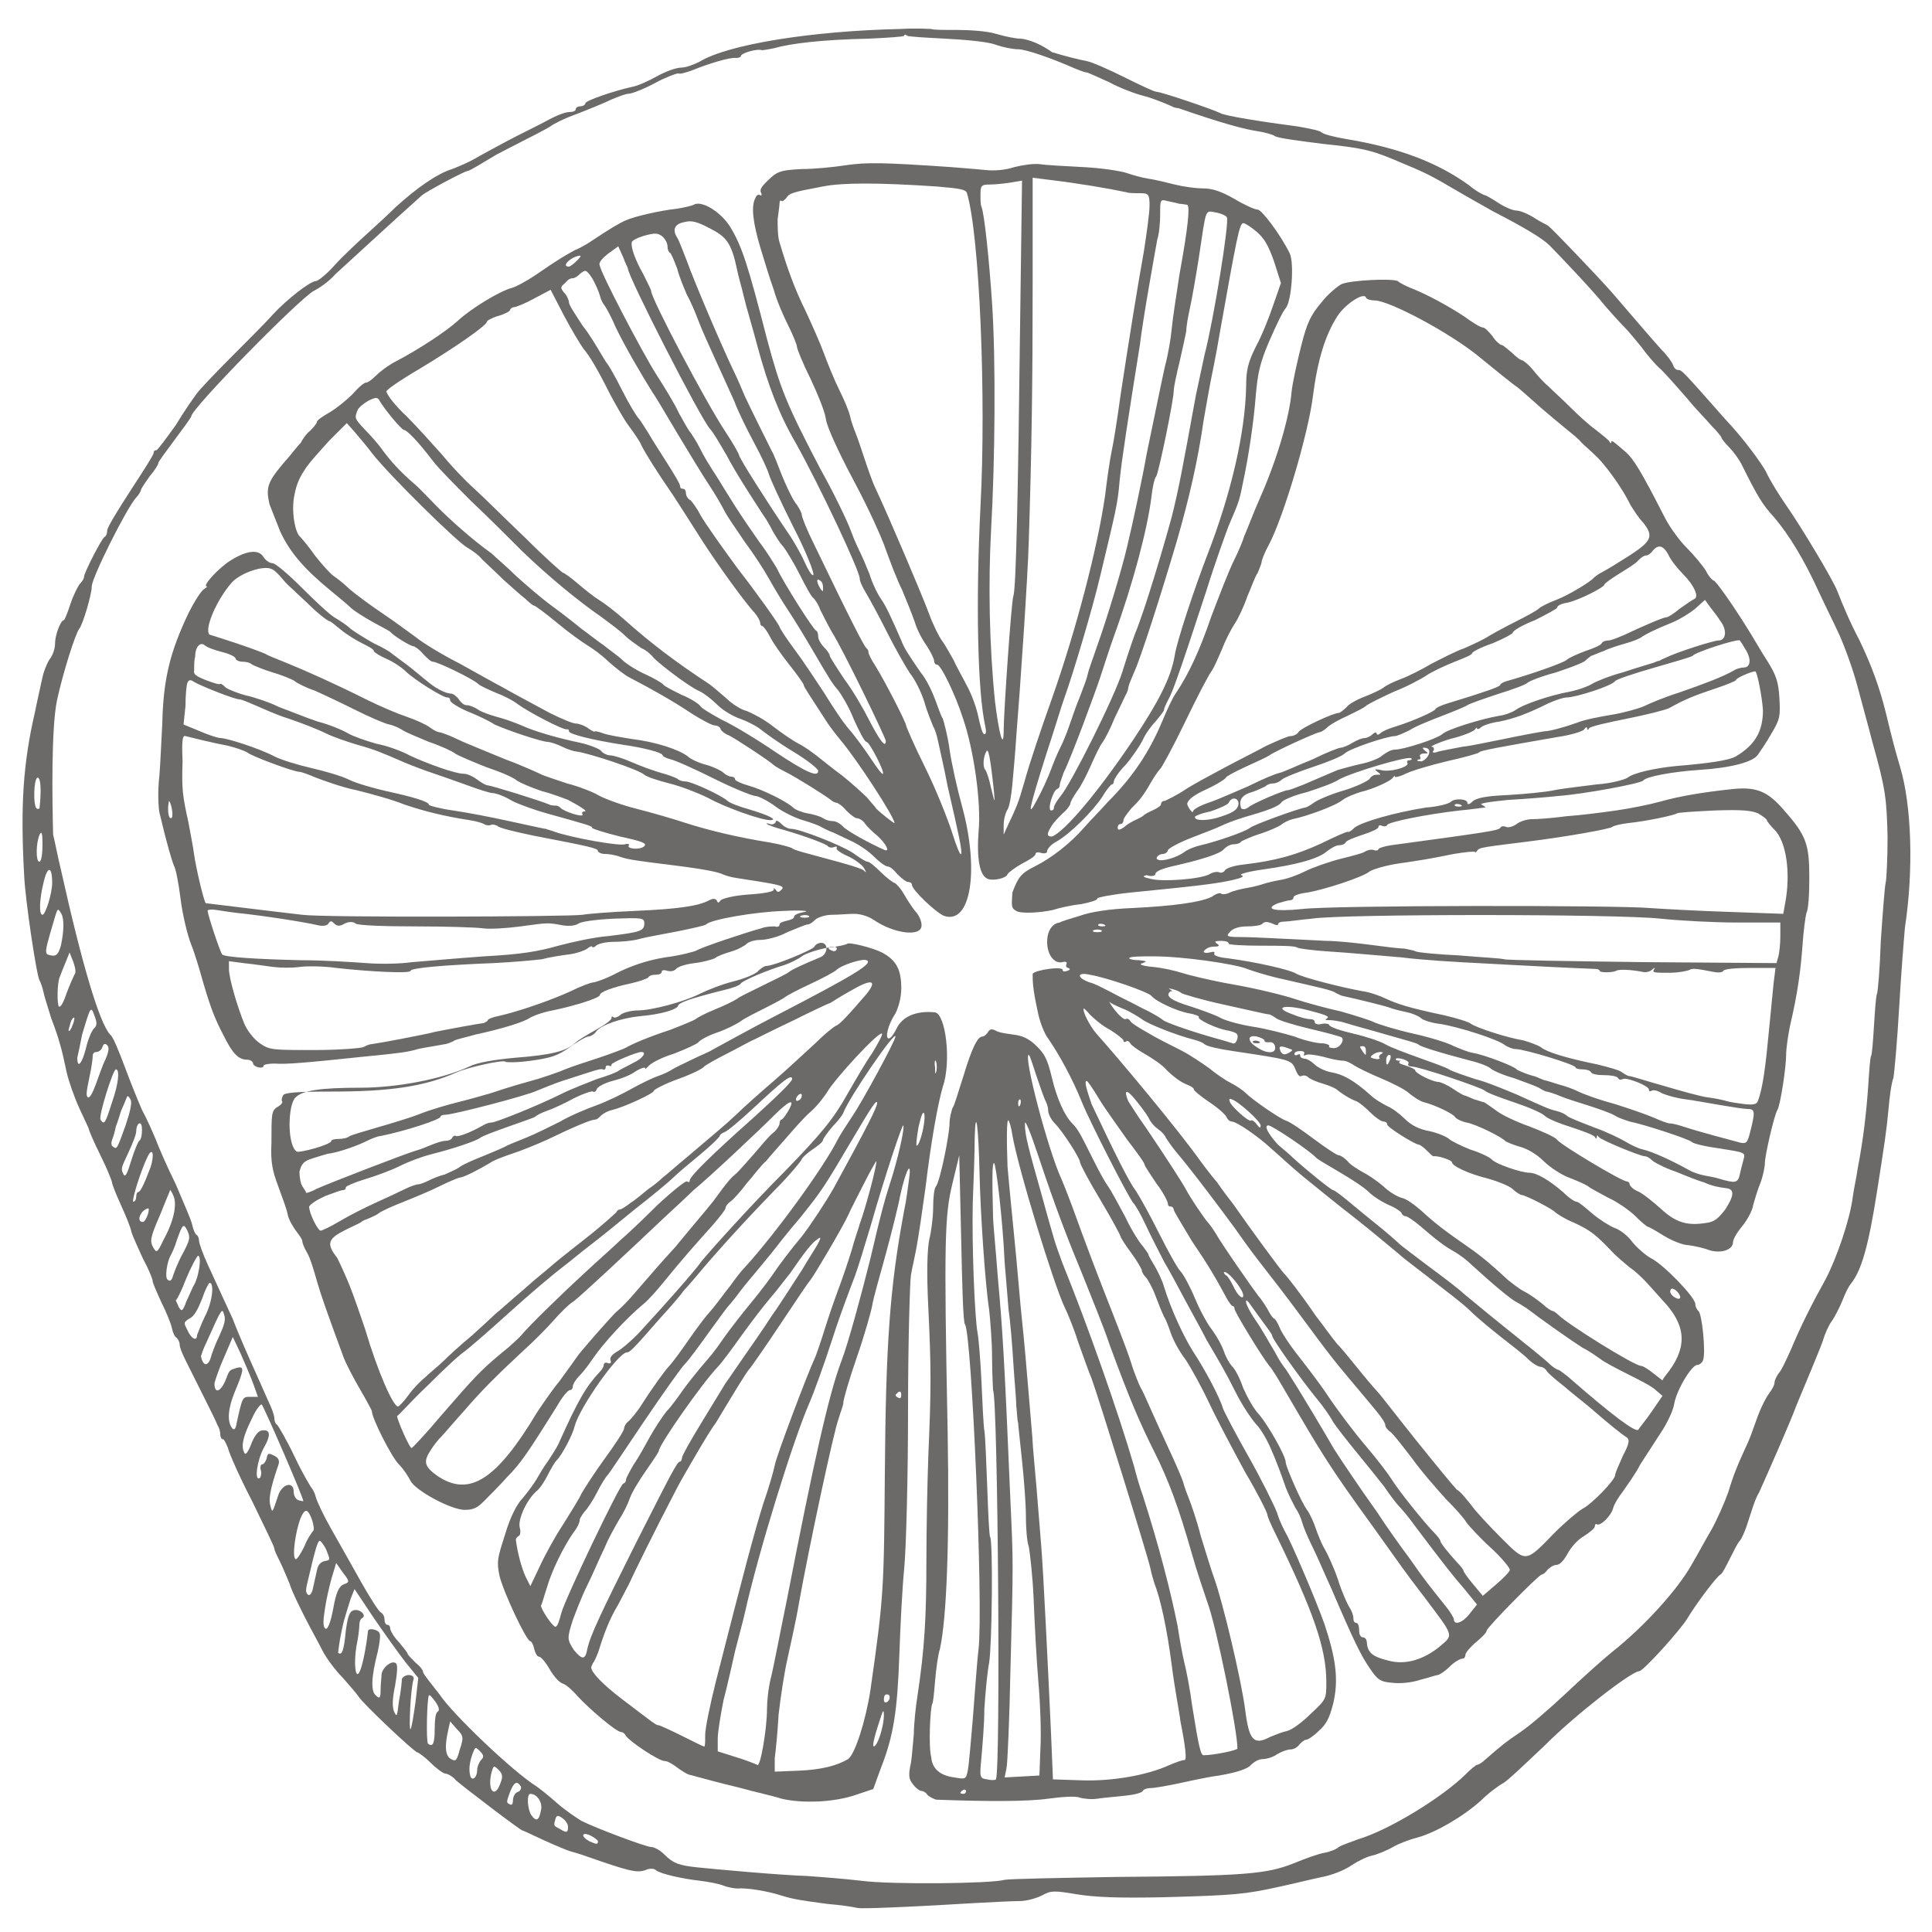
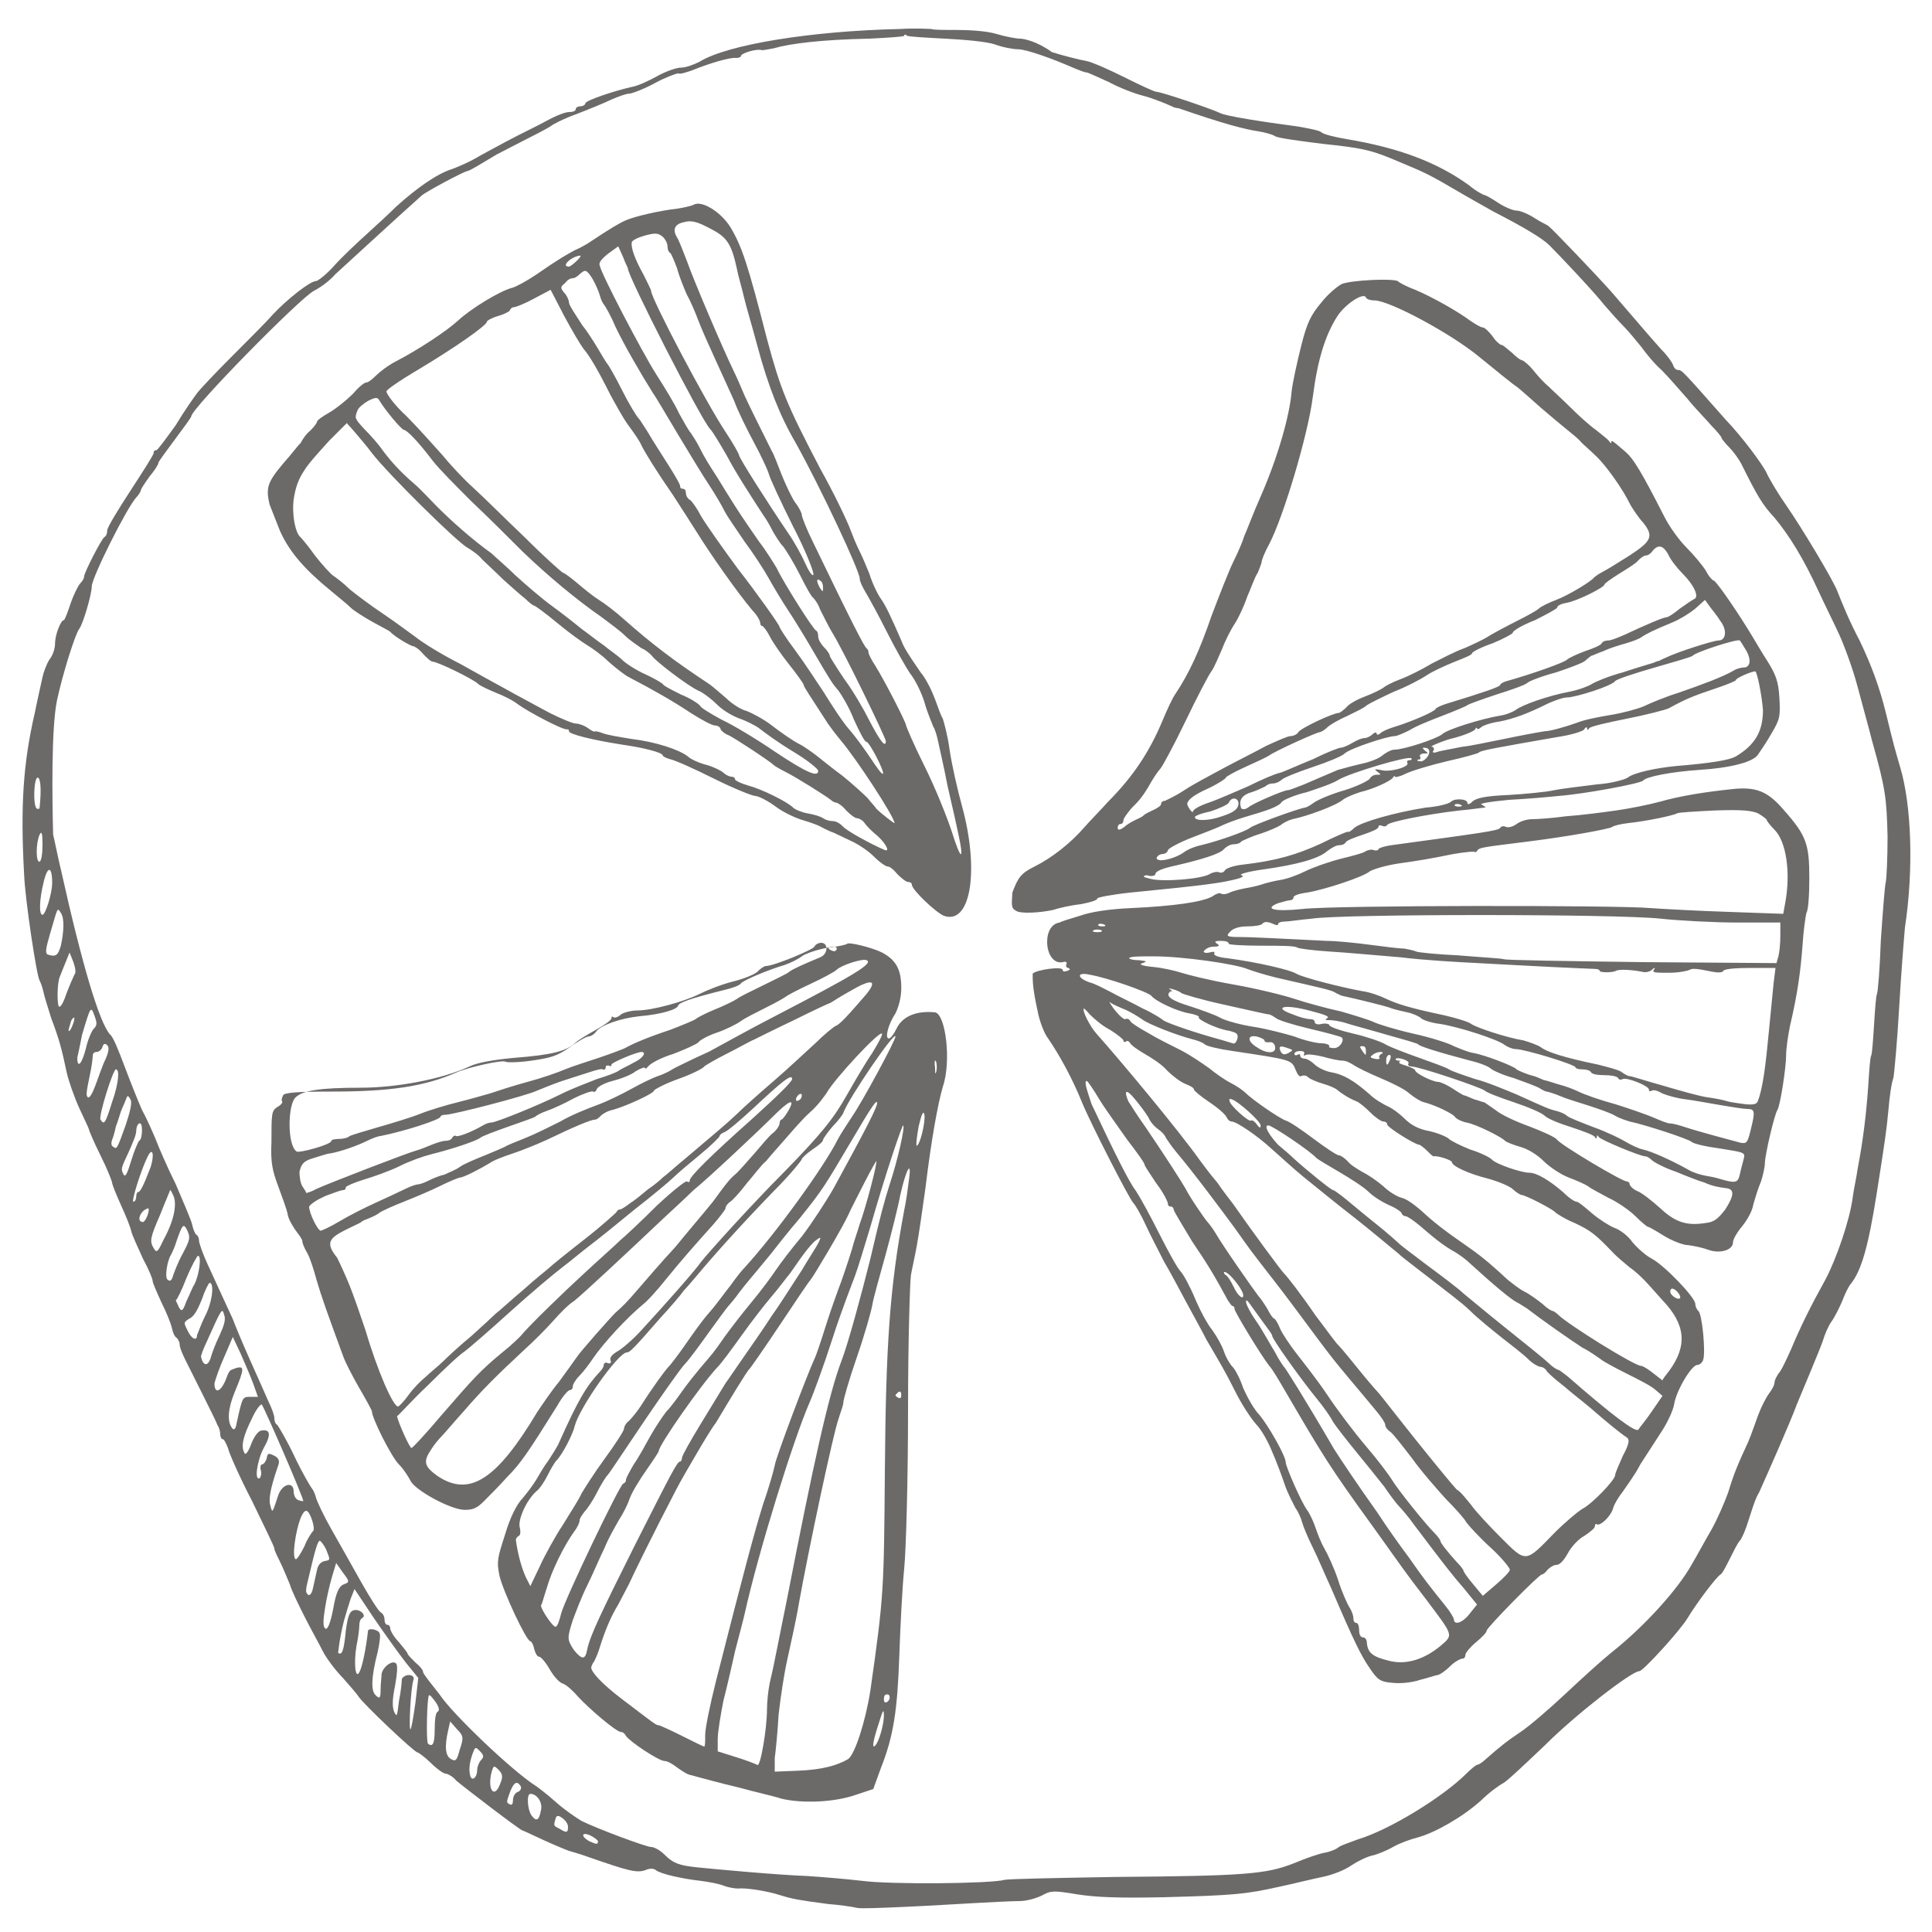
<svg xmlns="http://www.w3.org/2000/svg" version="1.1" id="Layer_1" x="0" y="0" viewBox="0 0 200 200" style="enable-background:new 0 0 200 200" xml:space="preserve">
  <style>.st0{fill:#6C6969}</style>
  <path class="st0" d="M2.5 90.6c.1 2.5 1.3 10.5 1.6 10.9.1.2.3.7.4 1.2s.5 1.7.8 2.7c.8 2.1 1.1 3.2 1.6 5.6.2.9.8 2.6 1.3 3.7s1 2.1 1 2.2.5 1.3 1.2 2.7c.7 1.4 1.2 2.7 1.2 2.8 0 .2.4 1.2.9 2.3.5 1.1 1 2.3 1.1 2.8.1.4.7 1.7 1.2 2.8.6 1.1 1 2.1 1 2.3s.4 1.1.9 2.2c.5 1 1 2.2 1.1 2.7s.3.9.5 1c.1.1.3.4.3.7s.3 1 .6 1.6l1.8 3.6c.7 1.4 1.4 2.8 1.5 3.1.2.3.3.7.3 1 0 .2.1.5.3.5.1 0 .3.4.5.9.1.5 1.2 3 2.5 5.5 1.2 2.5 2.3 4.7 2.3 4.9s.3.8.6 1.4c.3.6.7 1.6 1 2.3.2.7.9 2.1 1.5 3.3.6 1.2 1.5 2.8 1.9 3.6s1.4 2.1 2.1 2.8c.7.8 1.4 1.6 1.6 1.9.4.7 5.8 5.8 6.1 5.8.1 0 .8.5 1.4 1.1.6.6 1.3 1.1 1.5 1.1s.8.3 1.1.7c.8.7 6.7 5.2 6.9 5.2.1 0 1.1.5 2.2 1s2.3 1 2.6 1.1 1.1.3 1.9.6c4.3 1.5 5.1 1.7 6 1.4.4-.2.9-.2 1.1 0 .5.4 2.8.9 4.6 1.1.8.1 1.9.3 2.4.5s1.2.3 1.5.3c.9-.1 3.2.3 4.4.7 1.3.4 1.9.5 4.9.9 1.3.1 2.6.3 3 .4.4.1 2.6 0 4.9-.1s5.6-.3 7.4-.4c1.8-.1 3.8-.2 4.5-.2.8 0 1.8-.3 2.4-.6.9-.5 1.2-.5 3.6-.1 1.9.3 4.2.4 9 .3 7.3-.2 8.4-.3 12-1.1 1.4-.3 3.4-.8 4.4-1s2.3-.7 3-1.2c.6-.4 1.6-.9 2.1-1s1.5-.5 2.2-.9 1.8-.8 2.6-1c1.8-.5 4.6-2.1 6.5-3.8.8-.8 1.9-1.6 2.3-1.8.4-.2 2.4-2.1 4.4-4 3.1-3.1 8.9-7.6 9.7-7.6.4 0 4.3-4.3 5-5.5.9-1.5 3-4.3 3.4-4.5.2-.1.6-.9 1-1.7s.8-1.6 1-1.8.6-1.1.9-2.1c.3-.9.7-2.3 1.1-2.9.9-2 3.2-7.2 3.9-9.1.4-1 1.1-2.6 1.5-3.6s1-2.4 1.2-3c.2-.7.6-1.6.9-2 .3-.4.8-1.4 1.1-2.1.3-.8.7-1.6.9-1.8 1.1-1.4 1.8-3.8 2.7-9.5.8-5.1 1-6.4 1.2-8.6.1-1.2.3-2.7.5-3.2.1-.5.4-3.8.6-7.3.2-3.5.5-7.2.6-8.3.9-5.9.7-12.6-.5-16.6-.5-1.7-.7-2.4-1.5-5.7-.6-2.4-1.4-4.7-2.7-7.4-1.1-2.1-1.7-3.6-2.3-5.1-.4-1.1-3.7-6.6-5.3-8.9-.7-1-1.7-2.6-2.1-3.5-.5-.9-2.3-3.4-4.2-5.4-4.5-5.1-4.5-5.1-4.9-5.1-.2 0-.4-.2-.5-.5s-.6-1-1.2-1.6c-.9-1-1.5-1.7-5.2-6-1.6-1.8-6.2-6.6-6.5-6.8-.1-.1-.8-.4-1.4-.8-.6-.4-1.5-.8-1.9-.8s-1.3-.4-1.9-.8c-.6-.4-1.3-.8-1.4-.8-.1 0-.9-.4-1.6-1-3.3-2.4-7.3-3.9-12.7-4.8-1.2-.2-2.4-.5-2.6-.7-.2-.2-1.3-.4-2.4-.6-3.8-.5-7.6-1.1-8.1-1.4-.8-.4-6.1-2.2-6.6-2.2-.2 0-1.7-.7-3.3-1.5-1.6-.8-3.4-1.6-4-1.7s-2.2-.5-3.5-.9C107.4 4.3 106 4 105.6 4s-1.5-.2-2.5-.5-2.8-.4-4.1-.4c-1.3 0-2.4 0-2.6-.1-.1 0-1.6-.1-3.2 0-9.2.2-17.9 1.6-20.8 3.4-.6.3-1.4.6-1.9.6s-1.6.4-2.5.9-2 1-2.6 1.1c-1.8.4-4.8 1.4-4.8 1.7 0 .1-.2.3-.5.3-.2 0-.5.1-.5.3s-.3.3-.7.3-1.4.4-2.3.9c-.9.5-2.8 1.4-4.1 2.1-1.3.7-2.8 1.5-3.3 1.8s-1.6.8-2.4 1.1c-1.6.5-3.7 2-5.8 3.9-.6.6-2 1.9-3 2.8-1 .9-2.6 2.4-3.4 3.3-.8.9-1.7 1.6-1.9 1.6-.6 0-3 1.9-4.4 3.4-.7.8-2.7 2.8-4.4 4.5-1.7 1.7-3.2 3.3-3.5 3.7s-1.3 1.8-2.2 3.3c-1 1.4-1.9 2.6-2 2.6-.2 0-.3.1-.3.3s-1.1 1.9-2.4 3.9-2.4 3.8-2.4 4.1-.1.6-.3.7c-.3.2-2.1 3.7-2.1 4.1 0 .2-.2.5-.4.7s-.7 1.2-1 2.1c-.3.9-.6 1.7-.7 1.7-.3 0-.9 1.5-.9 2.4 0 .5-.2 1.2-.6 1.7-.3.5-.6 1.3-.7 1.8s-.5 2.2-.8 3.7C2.4 79 2.1 83.4 2.5 90.6zm1.4-10.1c.3 0 .4 1.2.2 3.1 0 .1-.1.2-.3.1-.4-.3-.3-3.2.1-3.2zm.2 5.9c.2-.4.3-.2.3 1 0 .9-.1 1.7-.3 1.8-.4.1-.4-1.9 0-2.8zm.4 5c.4-1.8.9-1.8.9 0 0 1.1-.7 3.3-1 3.3-.4 0-.3-1.7.1-3.3zm.7 5.2c.8-2.7.7-2.7 1.1-2.1s.3 2 0 3.4c-.3 1-.5 1.2-1.4.9-.2-.2-.2-.5.3-2.2zm.7-24.1c.6-2.8 1.9-6.9 2.3-7.4s1.3-3.6 1.3-4.4c0-.9 3.6-8.1 4.6-9.2.3-.3.5-.7.5-.8s.4-.7.9-1.4c.5-.6.9-1.2.9-1.4 0-.1.8-1.2 1.7-2.4.9-1.2 1.7-2.3 1.7-2.4 0-.8 11.2-12.2 12.7-13 .6-.3 1.6-1 2.2-1.7 1-.9 6.3-5.8 9-8.2.5-.4 4.2-2.4 4.7-2.5.2 0 1.5-.8 3-1.7.6-.3 2.1-1.1 3.3-1.7 1.2-.6 2.3-1.2 2.4-1.3.1-.1 1.2-.7 2.6-1.2 1.3-.5 3-1.2 3.6-1.5.7-.3 1.5-.6 1.8-.6.3 0 1.6-.5 2.7-1.1s2.2-1 2.4-1c.2.1.8-.1 1.4-.3 1.7-.7 4-1.4 4.6-1.3.3 0 .5-.1.5-.2 0-.3 1.7-.8 2.2-.6.1 0 .7-.1 1.2-.2 1.7-.5 5-.9 9.9-1 2-.1 3.6-.2 3.6-.3s.1-.2.3 0c.2.1 2 .2 3.9.3 2 .1 4.3.3 5.2.6.8.3 1.9.5 2.4.5.8 0 3.4.9 5.9 2 .5.2 1 .4 1.2.4.1 0 1.2.5 2.3 1 1.1.6 2.7 1.2 3.5 1.4s1.8.6 2.3.8.9.4.9.4.3.1.5.1c4.6 1.6 6.9 2.2 8.3 2.4.6.1 1.4.3 1.7.5s2.6.5 5 .8c3.8.4 4.8.6 7 1.5 3.8 1.6 3.5 1.4 7.6 3.8.7.4 2.1 1.2 3 1.7 3.3 1.7 5.1 2.8 5.8 3.5 1.1 1.1 4.6 4.8 5.7 6.2.6.7 1.5 1.7 2 2.2s1.3 1.5 1.8 2.1c.5.7 1.4 1.8 2.1 2.4.7.7 1.9 2.1 2.7 3 .8 1 2 2.2 2.5 2.8.5.5 1 1.1 1 1.2 0 .1.4.6.8 1s1 1.2 1.3 1.8c1.6 3.2 2.1 4.1 3.4 5.5 1.5 1.8 3 4.2 4.6 7.7.6 1.3 1.6 3.3 2.1 4.4s1.4 3.5 1.9 5.4 1.2 4.4 1.5 5.6c1.4 5 1.5 5.9 1.6 9.9 0 2.2-.1 4.4-.2 4.8-.1.4-.3 3.1-.5 6-.1 2.9-.3 5.3-.4 5.5-.1.2-.2 1.6-.3 3.2s-.2 3-.3 3.2c-.1.1-.2 1.5-.3 3.1-.2 2.8-.5 5.5-1.1 8.6-.1.8-.4 2.1-.5 2.9-.3 2.4-1.7 6.4-2.8 8.5-1.5 2.7-2.6 4.9-3.6 7.3-.5 1.1-1 2.2-1.3 2.5-.2.3-.4.7-.4.9 0 .3-.3.8-.6 1.2s-.8 1.4-1.1 2.2-.7 2-1 2.7c-1.1 2.4-1.5 3.3-2.1 5.3-.4 1.1-1.1 2.7-1.7 3.8-.6 1-1.5 2.7-2.1 3.7-1.4 2.5-4.8 6.3-8.2 9-1 .8-3.1 2.7-4.8 4.3s-3.8 3.4-4.7 4c-1.5 1-2.1 1.5-3.7 2.9-.3.3-.7.5-.8.5s-.6.4-1.1.9c-2.4 2.4-7.9 5.8-11.2 6.8-.8.3-1.7.6-2 .8-.2.2-.9.5-1.5.6s-2 .6-3.2 1.1c-2.8 1.1-5 1.3-18.4 1.4-5.9.1-11.1.2-11.5.3-1.4.4-11.8.5-14.8.1-1.7-.2-4.2-.4-5.7-.5-2.9-.1-9.5-.7-11.4-.9-1.8-.2-2.4-.4-3.3-1.3-.5-.5-1.1-.8-1.4-.8-.5 0-5.6-1.9-7.2-2.7-.5-.3-1.7-1.1-2.6-1.9-.9-.8-1.8-1.5-2.1-1.7-2.4-1.5-8.7-7.5-10-9.5-.3-.4-.8-1-1.1-1.4s-.6-.8-.6-.9c0-.2-.3-.6-.8-1-.4-.4-.8-.8-.8-.9 0-.1-.4-.6-.9-1.2-.5-.5-.9-1.2-.9-1.4s-.1-.4-.3-.4-.3-.3-.3-.6-.2-.6-.4-.7c-.2-.1-1.1-1.5-2-3.1s-2.3-4.1-3.1-5.5-1.5-2.9-1.6-3.3c-.1-.4-.3-.8-.4-.9-.1-.1-1-1.6-1.8-3.3s-1.7-3.2-1.8-3.3c-.2-.1-.3-.4-.3-.7s-.3-1.1-.6-1.7c-.3-.7-1.2-2.7-2-4.5s-1.5-3.5-1.6-3.8-.6-1.3-1-2.2-1.2-2.6-1.7-3.7-.9-2.2-.9-2.5c0-.2-.1-.5-.3-.6-.1-.1-.3-.5-.4-1s-.9-2.3-1.7-4.2c-.9-1.8-1.8-3.9-2.1-4.7-.3-.7-.9-2.1-1.4-3-.4-.9-1.2-2.9-1.8-4.5s-1.2-3.1-1.5-3.3c-1.1-1.2-2.9-7.2-5.1-17.1-.3-1.2-.6-2.8-.8-3.6-.1-3.7-.2-11 .4-13.9zm.3 28.6c.1-.3.4-1 .6-1.5l.4-1 .4 1c.2.6.3 1.1.1 1.3-.1.2-.5 1.1-.8 1.9-.3.9-.6 1.5-.8 1.4-.2-.2-.2-2.5.1-3.1zm1.2 4.5c.4-.6.4-.1 0 .8-.2.4-.3.4-.3.2.1-.3.2-.8.3-1zm1.1 1.5c.9-3 .9-3 1.3-1.9.3.8.2 1-.1 1.3-.2.2-.6 1.1-.8 2-.4 1.6-.9 2.2-.9 1 .1-.4.3-1.4.5-2.4zm.8 4.2c.2-.9.3-1.8.3-2s.1-.4.4-.4c.2 0 .5-.2.6-.5.1-.4.3-.4.5-.2s.2.6-.2 1.5c-.3.6-.7 1.8-1 2.6-.3.8-.6 1.4-.8 1.3-.2-.2-.2-.4.2-2.3zm2.7-.6c.4 0 .3 1.4-.4 3.4-.7 2.2-.8 2.4-1.2 1.8-.2-.4 1.3-5.2 1.6-5.2zm0 5.9c.2-.5.4-1.2.5-1.5s.4-.9.5-1.2c.2-.5.2-.6.5-.1.2.3 0 1.2-.5 2.7-.9 2.5-.9 2.5-1.3 2.2-.2-.1-.2-.4-.1-.7.1-.2.3-.9.4-1.4zm1.3 2.7c.4-.9.8-1.8.8-2.2 0-.3.1-.7.3-.8.2-.1.3.2.3.7s-.1 1-.3 1.1c-.1.1-.5 1-.8 2-.4 1.3-.6 1.8-.8 1.5-.3-.6-.3-.6.5-2.3zm2 .4c.5-1 .7-.2.3 1.1-.8 2.1-1.1 2.6-1.3 2.6-.1 0-.2.2-.2.5 0 .2-.1.5-.3.5-.2-.1.8-3.3 1.5-4.7zm-.4 5.6c.3-.2.5-.3.5-.1 0 .5-.4 1.3-.6 1.3-.6 0-.4-.8.1-1.2zm1.7.4c.5-1.3 1-2.4 1-2.5s.2.2.4.7c.3.9 0 2.5-1.1 4.5-.6 1.3-.7 1.3-1 .8-.4-.7-.4-1 .7-3.5zm1.1 4.2c.1-.2.4-.8.6-1.5.6-1.7.7-1.8 1.1-1 .3.7.3.9-.5 2.4-.5.9-.9 2-1 2.3-.1.4-.3.6-.5.4-.4-.1-.1-2 .3-2.6zm1.6 2.4c.5-1.2 1.1-2.3 1.2-2.3.4 0 .1 2.1-.4 3-.2.3-.5 1.1-.8 1.7-.4 1.1-.5 1.1-.8.6-.1-.3-.3-.6-.3-.7.1 0 .6-1 1.1-2.3zm1.6 2.2c.3-.9.7-1.7.8-1.7.5 0 .3 2-.5 3.5-.4.8-.7 1.7-.8 1.9 0 .7-.6.4-1-.5-.4-.8-.4-.8.2-1.2.5-.2.9-1 1.3-2zm.5 4.4c1.6-3.6 1.6-3.5 1.8-2.8.2.5 0 1.1-.5 2.2-.4.8-.8 1.9-.9 2.3-.3.9-.8.8-1-.2 0 0 .2-.7.6-1.5zm1.8 1.6.9-2.1.8 1.7c.4.9 1 2.3 1.3 3.1l.5 1.4h-.8c-.8 0-.8 0-1.4 2.7-.1.7-.3.8-.5.5-.5-.7-.4-2 .3-3.7 1-2.4 1-2.7.2-2.5-.8.3-.7.1-1.2 1.4-.5 1.1-1.1 1.3-1.1.2.1-.4.5-1.6 1-2.7zm2.9 6.3c.4-.9.9-1.5 1-1.4.3.4 4.3 9.6 4.3 10 0 0-.2 0-.5-.1s-.5-.5-.5-.9c0-1.1-1.2-.8-1.6.4-.6 1.8-.6 1.9-.8 1.1-.2-.6-.1-1.6.8-4.2.2-.5 0-.8-.4-1-.6-.3-.7-.3-.8.3-.1.3-.3.6-.5.6-.1 0-.2.3-.1.6s0 .7-.1.8c-.6.4-.3-1.8.4-3.1.8-1.4.7-2-.3-1.8-.3.1-.7.6-1 1.4-.3.8-.6 1.2-.7.9-.4-.7-.1-1.8.8-3.6zm5 10.4c.2-.5.4-.8.6-.8.4 0 1 1.9.7 2.1-.1.1-.6.8-.9 1.6-.4.8-.8 1.4-.9 1.3-.4-.2 0-2.9.5-4.2zm.9 5.9c.6-2.6.9-3.6 1.1-3.6.1 0 .5.5.7 1 .4 1 .4 1-.2 1.1-.4.1-.7.4-.8 1-.1.5-.3 1.3-.4 1.8-.1.5-.3.8-.5.7-.3-.3-.3-.4.1-2zm1.8 2.5c.2-1 .5-2.2.7-2.8l.3-1 .7 1c.7.9.7 1 .1 1.2-.5.2-.8.8-1.1 2.5-.3 1.6-.6 2.2-.8 2.1-.3-.2-.3-.8.1-3zm1.8 2.2c.2-.7.5-1.7.7-2.3l.4-1 2 3c1.1 1.6 2.6 3.7 3.3 4.6l1.3 1.6-.3 2.6c-.2 1.4-.4 2.6-.5 2.7-.2.2 0-4.2.3-5.1.1-.3-.1-.5-.5-.5-.3 0-.6.2-.7.4 0 .3-.1 1.3-.3 2.3-.2 1.6-.2 1.7-.5 1.1-.2-.5-.2-1.3.1-2.7.2-1.2.3-2.1.1-2.3-.4-.4-1.4.4-1.5 1.1 0 .3-.1 1-.1 1.6 0 .9-.1 1-.5.6-.5-.4-.5-1.8.2-4.5.2-.9.3-1.7.2-1.9-.1-.4-1.1-.6-1.2-.3-.2 1.8-.6 3.8-.9 4.3-.4.8-.6-.9-.3-2.7.2-.9.3-1.9.3-2.2s.1-.6.3-.7c.5-.3-.3-1-.9-.8-.4.1-.6.6-.8 2.1-.2 2.1-.4 2.6-.8 2.3 0 .1.1-1.3.6-3.3zm8.8 7.7c.1-.1.4.3.7.7.4.6.4.9.2 1s-.3.8-.3 1.8c0 1.5-.2 1.9-.7 1.5-.2-.3-.1-4.7.1-5zm2 3.6.2-.9.7.8c.7.7.7.9.3 2.1-.3 1.1-.4 1.3-.9 1-.6-.3-.7-1.3-.3-3zm2.5 2.5c.3-.8.3-.8.8-.3.4.4.4.6.1.9-.2.2-.4.7-.4 1 0 .8-.5 1.2-.7.7-.2-.7-.1-1.4.2-2.3zm2 1.8c.2-.6.2-.7.7-.2.4.4.5.7.2 1.4-.6 1.7-1.4.7-.9-1.2zm1.9 2.1c.4-1 .7-1.2 1.1-.6.1.2 0 .5-.3.6s-.5.5-.5.9c0 .3-.1.5-.3.4-.4-.2-.4-.2 0-1.3zm2.1.2c.7 0 1.3.9 1.1 1.7-.2 1.1-.5 1.2-1 .5-.4-.6-.5-2.2-.1-2.2zm2.6 2.6c.1-.4.3-.4.7-.1.3.2.6.6.6.9 0 .6-.1.7-.9.2-.6-.3-.6-.3-.4-1zm3.6 1.7c.4.2.8.5.8.6 0 .4-.2.3-.9 0-.9-.5-.8-1 .1-.6z" />
-   <path class="st0" d="M16.5 84.1c.8 3.4 1.3 5 1.5 5.5.2.3.5 1.9.7 3.5s.7 3.7 1.1 4.7.9 2.7 1.2 3.8c.8 2.7 1.2 3.8 2.2 5.7.9 1.8 1.5 2.4 2.4 2.4.3 0 .6.2.6.4.1.4 1.1.6 1.1.2 0-.1.5-.2 1.1-.2 1.2.1 3.4-.1 9.1-.7 4.1-.4 4.6-.5 5.4-.7.6-.2 1.5-.3 3.1-.6.2 0 .7-.2.9-.3.2-.2 1.3-.4 2.3-.7 2.8-.6 5-1.3 5.6-1.7.3-.2 1.3-.6 2.4-.8 2.4-.5 4.9-1.3 4.9-1.6 0-.3 1.3-.8 3.2-1.2.9-.2 1.7-.5 1.8-.6.1-.2.4-.3.8-.3.3 0 .6-.1.6-.3 0-.2.3-.2.6-.1.4.1.7 0 .9-.2.1-.2 1-.5 1.9-.6s1.9-.4 2.1-.5c.2-.2 1-.5 1.7-.7s1.4-.6 1.6-.8c.2-.2.8-.4 1.4-.4s1.9-.3 2.8-.8c1-.4 1.9-.8 2.1-.8s.5-.2.8-.5c.2-.2 1-.5 1.7-.5s1.7-.1 2.3-.1c.6 0 1.4.2 2 .6 2.2 1.5 5 1.8 5 .6 0-.4-.2-.9-.5-1.3-.3-.3-.9-1.2-1.3-1.9s-.9-1.2-1-1.2-.8-.5-1.4-1.1-1.2-1.1-1.4-1.1-.8-.4-1.5-.9c-1.2-.8-5.5-2.5-6.4-2.5-.3 0-.7-.2-1-.5-.4-.4-.6-.4-.6-.2-.1.2-.4.3-.6.2-.3-.1-.4-.1-.3 0s.9.4 1.7.6c2.4.7 4.5 1.5 4.6 1.7.1.1.3.2.6.1s.4-.1.3.1c-.1.1.4.5 1.1.8s1.5.9 1.7 1.2c.3.5.3.6 0 .3-.2-.2-1.9-.7-3.8-1.2-1.8-.5-3.5-.9-3.6-1.1-.2-.1-1.2-.4-2.4-.6-3.1-.5-6.1-1.2-8.6-2-1.2-.4-3.6-1.1-5.2-1.5s-3.4-1.1-3.9-1.4-2-.9-3.2-1.2c-1.2-.4-2.4-.8-2.6-.9-.2-.1-1.9-.9-3.8-1.6-1.9-.8-4.2-1.7-5-2.1s-1.7-.7-1.8-.7c-.2 0-.6-.2-1-.5s-1.5-.8-2.4-1.1c-.9-.3-2.8-1.1-4.2-1.8-3.4-1.7-6.1-2.9-8.3-3.8-1-.4-2-.8-2.1-.9-.2-.1-1.5-.6-3-1.1s-2.8-.9-2.8-.9c-.6-.5.7-3.6 2.3-5.4.9-1 3.3-1.8 4.1-1.4.3.1.8.6 1.2 1.1.4.5.9.9 1.1 1.1.4.4 1.3 1.2 1.8 1.7s1.7 1.5 1.9 1.5c.1 0 .6.4 1.2.9s1.6 1.1 2.2 1.4c.6.3 1.2.6 1.2.8 0 .1.6.5 1.3.8s1.6.9 2 1.3c.8.8 3.8 2.7 4.3 2.7.2 0 .3.1.3.3 0 .2.8.7 1.7 1.1 1 .4 2.3 1 2.9 1.4 1.3.6 4.9 1.8 5.5 1.8.2 0 .9.2 1.5.5s1.3.5 1.5.5c1.4.2 6.5 1.9 7 2.4.2.2 1.4.6 2.6.9s3 1 4 1.5c1.8 1 5.5 2.3 6.4 2.3s-.1-.5-2.1-1.1c-1.1-.3-2.1-.7-2.3-.9-.5-.5-3.7-2-4.3-2-.3 0-.7-.1-.9-.3-.2-.1-.9-.4-1.7-.6-.7-.2-2.1-.7-3-1.1s-1.9-.7-2.2-.7-.8-.2-1-.5c-.2-.2-1.2-.6-2.1-.8-2.4-.5-4.8-1.2-6.1-1.8-.7-.3-1.8-.7-2.6-.9-.7-.2-1.6-.5-2-.8-.3-.2-.8-.4-1.1-.4s-.6-.3-.8-.6c-.2-.3-.6-.6-.8-.6-.6 0-1.7-.6-2.5-1.3-.4-.3-1.3-1.1-2.1-1.7s-1.5-1.1-1.6-1.2-.9-.6-1.8-1c-.9-.5-2-1.2-2.4-1.5-.4-.4-1.2-.9-1.7-1.2s-2-1.7-3.4-3.1c-1.4-1.4-2.7-2.5-3-2.5s-.7-.3-.9-.6c-.5-.9-1.8-.7-3.4.3-1.3.8-3 2.7-2.5 2.7.1 0 0 .1-.3.3s-1 1.3-1.6 2.5c-1.9 4-2.6 6.8-2.7 11.4-.1 1.8-.2 4.2-.3 5.4-.2 1.7-.1 3.2 0 3.8zm1-1.2c.3.4.5 1.8.2 1.8-.2 0-.3-.4-.3-1 0-.4.1-.8.1-.8zm1.7-6.7c.8.2 2.8.7 4.4 1 .8.2 1.7.5 2 .7.5.4 4.8 2 5.4 2 .2 0 1 .3 1.7.6.8.3 2.7 1 4.2 1.3 1.6.4 3.8 1 5 1.5 2.1.7 4.1 1.2 6.7 1.6.7.1 1.3.3 1.5.4.1.1.5.2.7.1s.5 0 .7.1c.1.2 1.8.6 3.7 1 5.7 1.1 6.7 1.3 6.7 1.6 0 .1.3.3.7.3s1.1.1 1.6.3c.9.3 1.7.4 5.7.9 3.2.4 4.5.7 4.9.9.2.1.8.3 1.5.4 4.6.7 5 .8 4.6 1.2-.3.3-.4.3-.6 0-.2-.2-.2-.2-.2 0s-1 .4-2.6.5c-1.5.1-2.7.4-2.9.6-.2.3-.3.3-.4 0-.2-.2-.4-.2-.8 0-1.1.6-3.2.9-7.7 1.1-2.5.1-4.9.3-5.4.4-1.5.2-26.7.3-29 0-3.5-.4-9.9-1.2-10-1.2-.2-.2-1-3.6-1.2-5-.1-.8-.4-2.3-.6-3.4-.6-2.7-.7-3.4-.6-6.3-.1-2.2 0-2.7.3-2.6zm.2-5.5c.1-.3.3-.4.7-.1.9.5 4.2 1.8 4.7 1.8.2 0 .9.3 1.6.6.7.3 2.2 1 3.5 1.4 1.2.4 3 1.1 3.8 1.5s2.3.9 3.3 1.2c1.8.5 2.5.8 4.8 1.8.7.3 2 .8 2.9 1.1.9.3 2.6.9 3.7 1.3s2.3.8 2.6.8 1.2.3 2 .8c.8.4 2.5 1 3.6 1.3 4.3 1.2 4.7 1.3 4.7 1.5 0 .1 1.3.5 2.9.9 2.3.5 2.8.7 2.5 1-.4.4-1.9.3-1.6-.1.1-.1-.1-.2-.4-.1-.7.2-5.6-.7-7.3-1.3-.2-.1-.7-.2-.9-.3-.2 0-1.9-.4-3.8-.8-1.8-.4-4.4-.9-5.8-1.1-1.4-.2-2.5-.5-2.5-.6 0-.3-1.6-.8-4.4-1.4-1.3-.3-3.1-.8-3.9-1.2-.8-.4-2.6-.9-3.9-1.2-1.3-.3-3-.8-3.8-1.2-1.5-.8-4.9-1.9-5.6-1.9-.2 0-1.2-.3-2.1-.7L19 75l.2-1.9c0-1.1.1-2.2.2-2.4zm.8-2.7c0-1 .5-1.6 1-1.2.2.2 1 .5 1.8.7s1.4.5 1.4.7c0 .1.3.3.7.3.4 0 .8.1 1 .3.2.1 1.1.5 2.1.8s2 .7 2.3.9c.2.2 1.2.7 2.1 1 .9.4 2.8 1.3 4.2 2s3 1.4 3.5 1.5 1.1.4 1.4.6c.3.2 1.5.7 2.7 1.2 1.2.4 2.5 1 2.7 1.2.3.2 1.7.8 3.2 1.4 1.5.5 2.9 1.1 3.2 1.4.3.2 1.4.7 2.6 1.1 1.2.3 2.4.8 2.7.9 1.3.7 2.1 1.2 1.7 1.2-.2 0-.3.1-.2.3.2.4-2-.3-2.3-.7-.1-.1-.3-.2-.4-.2-.1 0-.5 0-.7-.1-.9-.4-6.1-2-6.4-2-.2 0-.7-.3-1.1-.6-.4-.3-1-.6-1.4-.6-.9 0-3.9-1.1-5.6-1.9-.7-.4-2.3-1-3.4-1.2-1.1-.3-2.5-.8-3-1.1-.5-.3-1.9-.9-3.1-1.2-1.2-.4-2.9-1.1-4-1.5-1-.5-2.5-1-3.4-1.2-.8-.2-1.8-.6-2.1-.8-.3-.3-.6-.5-.6-.4-.1.1-.7-.1-1.5-.4-1-.4-1.3-.6-1.2-1 0-.6 0-1.1.1-1.4zm2.2 26.2c.6.1 1.9.3 3 .4 1.8.2 5.9.8 7.6 1.2.5.1.9 0 1-.2.2-.3.3-.3.6 0s.6.3 1.1 0c.4-.2.9-.2 1.1 0 .2.2 3 .3 6.2.3s6.3.1 7 .2 2.4 0 3.9-.2c2.9-.4 2.8-.4 4.4-.1.8.1 1.3 0 1.6-.2s1.7-.4 3.6-.5c3-.1 3.2-.1 3.2.5 0 .8-.5.9-3.7 1.3-1.4.1-3.7.6-5.2 1-2.1.6-3.9.9-7.7 1.1-2.8.2-6.1.5-7.4.6-1.5.2-3.4.2-4.8.1-1.3-.1-4.4-.3-6.8-.3-4.2-.1-7.9-.3-8.1-.6-.2-.2-1.5-4.1-1.5-4.5-.1-.1.3-.2.9-.1zm2.8 5.5c1 .1 2.3.3 3.1.4.8.1 2 .1 2.7 0s2.4-.1 3.8.1c3.6.4 7.7.6 7.7.3s3.5-.6 8.6-.8c2-.1 4.2-.3 5-.4.7-.2 2-.4 2.8-.5s1.6-.4 1.9-.6c.2-.2.5-.3.5-.2 0 .1.2.1.4-.1s1-.4 1.8-.4 2-.1 2.7-.3c.7-.2 2.5-.5 4-.8s2.8-.6 2.9-.7c.4-.5 5-1.3 8-1.4 1.8-.1 2.8 0 2.2.1-.6.1-1.1.3-1.1.5s-.3.3-.7.4c-.4.1-.8.2-.8.4s-.2.3-.5.2c-.3 0-.9 0-1.4.2-1.5.4-6.3 2-6.7 2.3-.2.1-1.6.5-3.2.7-1.9.3-3.6.9-5 1.6-1.1.6-2.3 1-2.5 1s-1.3.4-2.3.9c-1.7.8-5.3 2.1-7.6 2.6-.5.1-1 .3-1 .4s-.2.2-.4.3c-.8.1-4 .7-5 .9-1.1.3-5.9 1.2-6.7 1.3-.2 0-.6.2-.8.3-.2.1-2.5.3-5 .3-4.4 0-4.7 0-5.7-.7-.6-.4-1.3-1.3-1.6-2-.7-1.7-1.6-4.7-1.6-5.7v-.8l1.5.2zm58.5-4.9c.2.1 0 .2-.4.2s-.6-.1-.4-.2c.3-.1.6-.1.8 0z" />
  <path class="st0" d="M27.9 52.2c.1.3.6 1.5 1.1 2.8 1 2.2 2.6 4 5.3 6.2.7.6 1.6 1.3 2 1.7.3.3 1.4 1 2.3 1.5.9.5 1.7.9 1.8 1 .3.4 2.1 1.5 2.4 1.5.1 0 .6.3 1 .8.4.4.8.8 1 .8.5 0 4.2 1.8 4.7 2.3.2.2 1.1.6 1.8.9.8.3 1.8.8 2.3 1.2 1.1.8 4.7 2.7 5.1 2.6.1 0 .2 0 .2.2 0 .3 2.4.9 5.6 1.4 2.1.3 4.1.8 4.1 1.1 0 .1.4.3.8.4.5.1 2.5 1 4.5 2s4 1.8 4.3 1.8 1.3.5 2.1 1.1c.8.6 2.1 1.2 2.8 1.4.7.2 1.5.5 1.7.6s.9.5 1.5.7c.6.3 1.5.7 2.1 1s1.5.9 2.1 1.5 1.2 1 1.4 1c.2 0 .6.3 1 .8.4.4.9.8 1.1.8s.4.1.4.3c0 .5 2.4 2.8 3.3 3.2 2.8 1 3.7-4.7 1.9-11.3-.5-1.8-1.1-4.5-1.3-5.9-.2-1.5-.6-2.9-.7-3.2-.2-.3-.5-1.2-.8-2s-.9-2.1-1.5-2.8c-1.3-1.9-1.7-2.5-2-3.3-1-2.3-1.6-3.6-2.1-4.3-.3-.4-.9-1.6-1.2-2.6-.4-1-.8-1.9-.9-2.1-.1-.2-.6-1.2-1-2.3s-1.8-4-3.2-6.5c-3.5-6.7-4.1-8.2-5.5-13.4-2-7.8-2.6-9.6-3.8-11.6-1-1.6-3-2.8-3.8-2.3-.2.1-1 .3-1.7.4-1.8.2-4.4.8-5.3 1.2-.7.3-1.7.9-3.8 2.3-.3.2-1 .6-1.5.8-.9.5-1.5.8-4.1 2.6-.9.6-2 1.2-2.4 1.3-1.2.3-4.2 2.1-5.6 3.4-1.2 1.1-4.1 3-6.4 4.2-.8.4-1.7 1.1-2.1 1.5-.4.4-.8.7-1 .7s-.8.5-1.4 1.2c-.6.6-1.7 1.5-2.4 1.9s-1.3.8-1.3 1c0 .1-.3.5-.7.9-.4.3-.8.9-1 1.3-.1 0-.9 1.1-1.8 2.1-1.6 1.9-1.8 2.5-1.4 4.2zm3.6-3.5c.4-.7 1.7-2.1 2.6-3.1l1.8-1.8.8.9c.4.5 1.3 1.5 1.8 2.2 1.7 2.2 8.9 9.3 9.9 9.8.5.3 1.2.8 1.5 1.2.4.4 1.4 1.3 2.2 2.1.9.8 1.9 1.7 2.3 2 .4.4.8.7.9.7.1 0 1.2.8 2.4 1.8s2.6 2 3.1 2.3 1.5 1 2.2 1.7c.8.7 1.7 1.4 2.1 1.6 2.5 1.3 4.6 2.5 6.4 3.7 1.1.7 2.2 1.3 2.5 1.3s.6.2.6.4c.1.2.5.5.8.6.5.2 4.3 2.7 4.7 3.1.1.1.6.4 1.2.7 1.2.6 4.2 2.5 4.7 2.9.2.2.5.3.6.3s.6.3 1 .8c.4.4.9.8 1.1.8s.6.2.8.5c.2.3.8.9 1.3 1.3.8.7 1.4 1.7.8 1.5-1.4-.6-4-2-4.4-2.5-.3-.3-.7-.5-1-.5s-.7-.1-1-.3c-.3-.2-1-.4-1.6-.5s-1.3-.4-1.5-.6c-.6-.6-3.2-1.9-4.7-2.3-.7-.2-1.3-.5-1.3-.6 0-.2-.2-.3-.4-.3s-.6-.2-.8-.4c-.2-.2-1-.6-1.7-.8-.8-.2-1.7-.6-2-.9-.9-.7-3.3-1.5-5.8-1.8-1.2-.2-2.5-.4-3-.6s-.8-.2-.8-.2c0 .1-.3 0-.7-.3s-1-.5-1.3-.5-1.5-.5-2.7-1.1c-1.1-.6-2.8-1.5-3.7-2s-1.8-1-2-1.1-1.8-1-3.6-2c-1.8-.9-3.9-2.2-4.5-2.7-.7-.5-2.3-1.7-3.5-2.5-1.2-.8-2.8-2-3.4-2.5-.6-.6-1.4-1.2-1.7-1.4s-1.2-1.2-1.9-2.1c-.7-1-1.4-1.8-1.5-1.9-.5-.4-.9-2.2-.7-3.9.2-1.3.5-2.1 1.1-3zm5.5-6.2c.1-.3.6-.7 1.1-1 .8-.4 1-.4 1.2 0 .6 1 2.2 2.9 2.5 3 .3 0 1.4 1.1 3 3.2.6.8 2.5 2.7 4 4.2 1.6 1.5 4 3.9 5.3 5.2 2.6 2.5 5.6 5 8.2 6.8.8.6 1.9 1.4 2.4 1.9s1.3 1 1.7 1.3c.5.2.9.6 1.1.8.3.5 3.7 3.1 4.8 3.6.5.2 1.4.9 2 1.5s1.7 1.2 2.3 1.4c.6.2 1.6.7 2 1 .5.4 2 1.5 3.5 2.4s2.6 1.8 2.6 2c0 .7-1.2.2-4.5-2-1.9-1.3-4.4-2.8-5.5-3.3-1.1-.6-2.1-1.2-2.2-1.4-.1-.2-1-.8-2-1.2-1-.5-1.8-.9-1.9-1.1-.1-.1-.9-.6-1.8-1s-2-1.1-2.4-1.5-1.3-1-1.9-1.5c-.6-.4-1.6-1.2-2.3-1.7-.6-.5-2-1.6-3.1-2.4-1.1-.8-2.7-2.2-3.7-3.1-.9-.9-2.1-1.9-2.5-2.3-2.1-1.5-4.3-3.5-5.6-4.8-.8-.8-1.8-1.9-2.4-2.4-1.5-1.3-2.4-2.3-3.3-3.5-.4-.6-1.3-1.6-1.9-2.2-1-1.1-1-1.1-.7-1.9zm6.4-4.3c3.5-2.1 7-4.5 7-4.9 0-.1.5-.4 1.2-.6.7-.2 1.2-.5 1.2-.6s.2-.3.4-.3 1.2-.4 2.1-.9L57 30l1.4 2.7c.8 1.5 1.7 3 2 3.4.6.7 1.4 2 2.8 4.8.5.9 1.3 2.4 1.9 3.2s1.2 1.7 1.3 2c.4.8 1.5 2.6 3.3 5.2.9 1.4 2 3.1 2.5 3.9 1.3 2.1 4.1 6.1 5.7 8 .5.5.8 1.1.8 1.3 0 .2.1.3.2.3s.5.5.8 1.1 1.2 1.9 2 2.9 1.5 2 1.5 2.1c0 .2.5.9 2.5 4 .2.3.8 1.1 1.3 1.7 1.7 2 5.6 8 5.6 8.6 0 .1-1.4-1-1.9-1.5-.1-.2-.6-.7-.9-1.1-.4-.4-1.6-1.5-2.6-2.3-1.1-.8-2.3-1.8-2.7-2.1-.4-.3-1.2-.9-1.8-1.2-.6-.3-1.9-1.2-2.8-1.9-.9-.7-2.1-1.3-2.6-1.5-.5-.1-1.5-.7-2.1-1.3-.7-.6-1.5-1.3-1.8-1.5-3.5-2.3-6-4.2-8.7-6.6-1-.9-2.2-1.8-2.7-2.1s-1.5-1.1-2.2-1.7c-.7-.6-1.4-1.1-1.5-1.1s-1.9-1.6-3.9-3.6c-2-1.9-4.4-4.3-5.4-5.2s-2.4-2.4-3.3-3.5c-.9-1-2.5-2.8-3.6-3.9-1.2-1.1-2.1-2.3-2.1-2.6.1-.2 1.2-1 3.4-2.3zm15.9-9.4c.2 0 .5-.2.8-.5.5-.4.6-.4 1.2.5.3.5.7 1.4.8 1.8s.3.8.4.9c.1.1.7 1.1 1.2 2.3.9 1.9 2.7 5 3.9 6.9.3.4 1.4 2.3 2.6 4.3s2.6 4.3 3.2 5.2 1.3 2.1 1.6 2.7c.3.6 1.3 2 2.1 3.2.9 1.2 2 2.9 2.5 3.8.5.9 1.4 2.4 2 3.3s1.7 2.7 2.4 3.9c2.1 3.6 2.2 3.7 2.8 4.4.3.4 1.1 1.7 1.6 3 .6 1.3 1.1 2.3 1.3 2.3.3 0 1.9 3.1 1.7 3.3-.1.1-.6-.6-1.2-1.5s-1.6-2.3-2.3-3.1c-.7-.8-1.8-2.5-2.6-3.8-.8-1.2-2.1-3.2-3-4.4-.9-1.2-1.6-2.3-1.6-2.4 0-.2-2.5-3.7-4.3-6-1.4-1.9-3.4-4.7-3.9-5.6-.3-.6-.8-1.3-1-1.5-.4-.2-.5-.6-.5-.8s-.1-.4-.3-.4c-.2 0-.3-.1-.3-.3s-.6-1.2-1.3-2.3c-.7-1.1-1.6-2.5-2-3.2-.4-.6-.8-1.3-1-1.5s-1-1.5-1.7-2.9-1.4-2.6-1.5-2.7c-.1-.1-.4-.6-.7-1.1s-1.1-1.9-1.9-2.9c-.7-1.1-1.4-2.1-1.4-2.4 0-.2-.2-.7-.5-1-.4-.5-.4-.6.1-1 .3-.4.6-.5.8-.5zm0-2.1c.4-.2.8-.3.8-.2 0 .2-1 1.1-1.2 1.1-.6 0-.3-.5.4-.9zm3.6-.4 1.1-.8.5 1.1c.2.6.5 1.1.5 1.2 0 .8 7.5 15.5 8.5 16.6.3.3 1 1.5 1.7 2.7 1 1.9 2.5 4.2 3.8 6.2.3.4.7 1.1 1 1.7.3.5.7 1.2 1.1 1.6.3.4 1.1 1.7 1.7 2.9s1.2 2.3 1.4 2.4c.1.1.5.6.7 1.2.3.6.8 1.6 1.2 2.3 1.1 1.7 5.5 10.8 5.6 11.3 0 .8-.6 0-1.7-2.1-.6-1.2-1.7-3.1-2.6-4.3-.8-1.2-1.5-2.3-1.5-2.4 0-.2-.3-.6-.6-.9-.3-.3-.6-.8-.6-1.1 0-.3-.1-.6-.2-.6-.3-.1-3.4-5-4.1-6.5-.3-.5-1.1-1.8-1.8-2.7-.7-1-1.8-2.6-2.5-3.7s-1.5-2.4-1.8-2.9c-.9-1.4-1.3-2-1.9-3.2-.3-.6-.7-1.2-.9-1.5-.2-.2-.7-1.1-1.2-2-.4-.9-1.5-2.7-2.4-4.1-1.4-2.2-5.8-10.6-5.8-11.2-.2-.3.3-.8.8-1.2zm3.8-1.9c1.1-.3 1.4-.3 1.9.1.3.3.5.7.5 1s.1.6.3.7c.1.1.4.8.7 1.6.2.8.7 2 1 2.7.4.7.9 1.9 1.2 2.7.3.8 1.1 2.6 1.7 3.9.6 1.3 1.5 3.3 2 4.4.4 1.1 1.4 3.1 2.1 4.4.7 1.3 1.4 2.8 1.5 3.2s1.2 2.8 2.5 5.4c1.3 2.5 2.2 4.8 2.1 5s-.5-.4-.9-1.3-1.2-2.3-1.7-3c-2.1-3.1-5.1-7.8-5.1-8.1 0-.1-.6-1.2-1.4-2.4-2-3-7.7-13.8-7.7-14.6 0-.1-.4-.9-.8-1.7-.9-1.6-1.3-2.8-1.2-3.3 0-.2.6-.5 1.3-.7zm4.1-1.4c.7-.2 1.3-.1 2.6.6 1.8.9 2.3 1.5 2.9 4.3.1.6.5 1.9.7 2.8s.9 3.2 1.4 5.1c1.1 4.1 2.3 7.2 4 10.1 2.5 4.5 6.6 13.2 6.6 14 0 .3.3.9.6 1.4.3.5 1.3 2.3 2.2 4.1.9 1.8 2 3.7 2.4 4.3.5.6 1.2 2 1.5 3 .3 1.1.8 2.2.9 2.5.2.3.4 1 .5 1.5s.6 2.6 1 4.7c1.2 5.2 1.5 6.6 1.4 7-.1.2-.5-.8-1-2.4-.5-1.5-1.7-4.5-2.8-6.7-1.1-2.2-1.9-4.1-1.9-4.2 0-.3-2.2-4.6-3.2-6.2-.4-.6-.7-1.2-.7-1.4 0-.2-.1-.3-.2-.4-.2-.1-1.5-2.6-5.5-10.9-.7-1.4-1.2-2.7-1.2-2.9s-.3-.8-.7-1.3c-.4-.6-1-1.9-1.4-2.9s-.8-2.1-1-2.4c-.6-1.2-2.3-4.6-2.8-5.7-.3-.7-.8-1.9-1.2-2.7-1.2-2.5-4.1-9.3-4.8-11.3-.4-1-.8-2.1-1-2.4-.5-.8-.3-1.4.7-1.6zm14.1 37.1c.2.1.3.4.3.7 0 .5 0 .5-.3.1-.4-.7-.4-1.1 0-.8zm-56.1 62.7c.4 1.1.9 2.4 1 3 .1.5.6 1.3.9 1.7.3.4.6.8.6 1s.2.7.5 1.2.7 1.8 1 2.9c.5 1.7 1 3.1 2.8 8 .2.5.9 1.9 1.6 3.1.7 1.2 1.3 2.3 1.3 2.4 0 .7 2 4.7 2.8 5.5.5.5 1 1.3 1.2 1.7.5 1 4.2 3 5.6 3 .9 0 1.3-.2 2-.9.5-.5 1.6-1.6 2.4-2.5 1.4-1.4 2.2-2.6 5.2-7.4.5-.9 1.1-1.6 1.3-1.6s.3-.2.3-.4.3-.7.7-1.1c.4-.4 1-1.2 1.4-1.8 1.1-1.6 3.5-4.2 5.2-5.6.4-.3 1.4-1.4 2.2-2.4 1.7-2.1 3.2-3.8 5-5.8.7-.8 1.3-1.6 1.3-1.7 0-.2.2-.5.5-.7s1.1-1.1 1.7-1.9c.7-.8 1.5-1.9 2-2.3.4-.5 1.3-1.5 2-2.3s1.8-2.1 2.6-2.8c.8-.7 1.5-1.7 1.7-2 .7-1.3 5.4-6.4 5.7-6.1.1.1-.4 1-1 2-.7 1-1.8 2.9-2.6 4.3-1.4 2.5-2.7 4.1-6.5 8-3.4 3.4-7.9 8.4-8.6 9.3-.7 1-3.9 4.6-6.2 7.1-.9 1-2.1 2-2.5 2.2-.5.3-.8.6-.7.9.1.3 0 .4-.3.3-.2-.1-.4 0-.4.2s-.2.5-.4.7c-1.4 1.5-2.2 2.8-4.3 7.5-.2.4-.7 1.2-1.1 1.8-.4.5-.9 1.4-1.2 1.9s-.9 1.3-1.4 1.9c-.6.6-1.3 2-1.8 3.7-.8 2.5-.9 2.8-.6 4.3.4 1.7 2.8 6.8 3.2 6.8.1 0 .3.3.4.8.1.4.3.8.5.8s.7.6 1.1 1.3c.4.7 1 1.4 1.4 1.5.3.1 1 .7 1.5 1.3 1.2 1.3 4 3.7 4.5 3.7.2 0 .4.2.5.4.4.6 3.4 2.6 4 2.6.3 0 .8.3 1.2.6.4.3 1 .7 1.3.8 1.5.4 2.9.8 5.4 1.4 1.4.4 3.3.8 4.2 1.1 2.1.5 5.4.4 7.7-.4l1.8-.6.8-2.2c1.3-3.3 1.7-5.9 1.9-11.7.1-2.9.3-6.9.5-8.9s.4-9.4.4-16.5.2-13.3.3-13.9c.1-.6.4-1.9.6-3 .2-1.1.6-3.8.9-6 .6-5 1.3-8.8 1.8-10.5.9-2.6.3-7.5-.8-7.7-1.9-.2-3.4.4-4 1.7-.3.6-.6 1-.8 1-.4 0-.1-1.4.7-2.6.3-.6.6-1.6.6-2.6 0-1.9-.5-2.9-2-3.7-1-.5-3.4-1.1-3.6-.9-.1.1-1 .3-2 .4-1.1.2-2.3.6-2.7.9-.4.3-1.2.7-1.8.9-1.7.5-4.3 1.6-4.5 1.9-.1.2-.9.5-1.8.7-3.6.9-4.6 1.3-4.7 1.6-.1.4-1.7.9-4 1.1-1.9.2-4 .9-4.5 1.6-.2.3-.6.5-.8.5s-1.1.5-1.9 1.1c-1.3.9-1.9 1.1-4 1.4-1.4.2-2.6.2-2.7.1-.3-.2-3.9.6-5 1.1-3.4 1.5-7 2-13 2-3.5 0-4.9.1-5 .4-.1.2-.2.5-.1.6s-.1.4-.5.6c-.6.4-.6.7-.6 3.7-.1 2 .1 2.9.7 4.5zm1.8-9.2c.7-.7 2.5-1 6.7-1 3.8 0 8.5-.9 11.3-2.2.8-.4 2.5-.7 4.7-.9 3.9-.3 5.3-.7 6.2-1.5.3-.3 1.3-.9 2.2-1.4s1.6-1 1.6-1.2.1-.2.2-.1.5 0 .8-.3c.3-.2 1.1-.4 1.7-.4 1.5 0 4.8-.9 6.4-1.7.8-.4 2.3-1 3.5-1.3s2.4-.8 2.6-1.1c.2-.2.6-.5.8-.5.8 0 4.9-1.7 5-2 .1-.2.4-.4.7-.4.8 0 .7 1.2-.1 1.5-1.9.8-2.8 1.2-3.2 1.5-.2.2-1.5.8-2.7 1.4s-2.5 1.2-2.7 1.4c-.3.2-1.3.7-2.3 1.1s-1.9.9-2 1-1.3.6-2.6 1.1c-2.4.8-3.8 1.4-4.7 1.9-.2.1-1.5.6-2.7 1s-2.8.9-3.5 1.2c-.7.3-2.4.9-3.9 1.3s-3.3 1-3.9 1.2c-.7.2-2.1.6-3.3.9s-2.9.8-3.9 1.2c-1 .4-3 1-4.4 1.4s-2.7.8-2.9.9c-.2.2-.7.3-1.1.3-.5 0-.8.1-.8.2 0 .4-3.4 1.3-3.6 1.1-1-.7-.9-4.9-.1-5.6zm1.8 6.3c.7-.2 1.5-.5 1.8-.5 1.1-.2 2.8-.8 3.8-1.3.6-.3 1.2-.5 1.4-.5 2.5-.5 6.2-1.7 6.2-2 0-.1.2-.2.5-.2.8 0 8.5-2 9.5-2.5.5-.2 1.7-.7 2.6-1 .9-.3 2.2-.7 2.8-.9.6-.2 1.3-.4 1.4-.3.1.1.3 0 .3-.2s.1-.2.3-.2c.2.1.3.1.3-.1s2.6-1.3 3.1-1.3c.6 0 .1.7-.8 1.1-.5.3-1.2.6-1.5.8-.2.2-1.3.6-2.3.9-1 .4-2.6 1-3.6 1.5-2.6 1.3-6.9 3-7.3 3-.2 0-.6.1-.9.3-1.4.8-2.6 1.2-2.8 1.1-.1-.1-.3 0-.4.2-.1.2-.4.3-.7.3s-.9.2-1.4.4c-.5.2-1.2.5-1.6.6-.8.2-9.1 3.4-10.4 4-.5.3-1 .4-1 .4 0-.1-.2-.4-.4-.7-.2-.3-.3-1-.3-1.5.2-.8.4-1.1 1.4-1.4zm1.3 3.9c.8-.3 1.6-.6 1.8-.6s.3-.1.3-.3c0-.1.9-.5 1.9-.8s2.7-.9 3.7-1.4 2.4-1 3.2-1.2c2.4-.6 4.7-1.4 5.1-1.7.2-.2 1.6-.7 3-1.2s2.6-.9 2.7-1c.1-.1.6-.4 1.2-.6.6-.2 1.9-.8 2.8-1.3 1-.5 1.9-.8 2-.7.1.1.3 0 .4-.3.1-.2.8-.6 1.6-.8.8-.2 1.9-.6 2.4-1 .5-.3 1-.5 1-.3 0 .1.1 0 .3-.2.2-.3 1.3-.9 2.6-1.3 1.3-.5 2.4-1 2.6-1.2.1-.2 1-.7 1.9-1s2.1-.9 2.5-1.2c.4-.3 1.6-.9 2.6-1.4s1.9-1 2-1.1 1.2-.7 2.5-1.3c1.3-.6 2.6-1.3 2.8-1.5.5-.5 2.7-1.2 3.1-1 .8.3-1.4 1.6-9.3 5.7-3.1 1.6-5.2 2.8-6.7 3.6-.3.2-1.3.6-2.1 1s-1.7.8-2 1-.9.5-1.5.7-1.8.8-2.7 1.3c-.9.5-2.5 1.3-3.6 1.7-1.1.4-2.8 1.1-3.8 1.7-1 .5-2.6 1.3-3.6 1.7-1 .4-2 .8-2.1.9-.2.1-1.1.5-2.1.9s-2.2.9-2.6 1.2c-.4.3-1.2.6-1.6.8-.5.1-1.2.4-1.6.6-.4.2-.9.4-1.1.4-.2 0-.8.2-1.4.5-.6.3-1.9.9-3 1.4s-2.7 1.3-3.7 1.9-1.9 1-2 1c-.3 0-1.2-1.8-1.2-2.5.2-.3.8-.7 1.7-1.1zm2.1 3.5c.8-.4 1.5-.7 1.6-.8.1-.1.3-.2.6-.3.2-.1.8-.3 1.2-.6.4-.3 1.6-.8 2.6-1.2 1-.4 2.7-1.1 3.7-1.6s2-.9 2.1-.9c.4 0 2.1-.9 3.1-1.5.4-.3 1.5-.7 2.4-1s2.4-.9 3.5-1.4c2.9-1.4 4.6-2.1 5-2.1.2 0 .4-.2.6-.4.2-.2.7-.5 1.2-.6 1.2-.3 4.3-1.7 4.3-2 0-.1 1.1-.7 2.5-1.2s2.6-1.1 2.7-1.3c.1-.1 1.1-.7 2.3-1.3 1.2-.6 2.4-1.3 2.9-1.5.4-.2 2.2-1.1 4.1-2 1.8-.9 3.5-1.7 3.8-1.8.3-.2 1.1-.7 2-1.2 2.2-1.3 2.9-1.2 1.7.3-1.9 2.2-2.8 3.2-3.2 3.3-.2.1-1.2.9-2.1 1.8-1 .9-2.9 2.7-4.3 3.9-1.4 1.2-3.2 2.8-3.9 3.5-1.4 1.3-1.7 1.5-5.1 4.4-1.1.9-2.2 1.9-2.5 2.1-.3.3-.9.8-1.5 1.2-.5.4-1.3 1.1-1.8 1.4-.5.4-1 .7-1.1.7-.2 0-.3.1-.4.3-.1.1-1.5 1.4-3.3 2.8s-3.4 2.7-3.6 2.9c-.2.2-1.5 1.2-2.7 2.3-1.2 1-2.5 2.2-2.9 2.5-.3.3-1.5 1.4-2.5 2.3-1.1.9-2.4 2.1-2.9 2.6s-1.4 1.2-1.8 1.6c-.5.4-1.3 1.2-1.8 1.9s-1 1.2-1.1 1.2c-.5 0-2.1-3.6-3.4-8-.5-1.5-1.2-3.5-1.6-4.5-.4-1-1-2.3-1.3-2.9-1.2-1.5-.9-2 .9-2.9zm8.5 16.1c1.6-1.6 3.3-3.2 3.8-3.5.4-.3 2.5-2.1 4.7-4.1 2.1-1.9 4.6-4 5.4-4.6.8-.6 2.1-1.7 2.9-2.3.8-.6 2.9-2.3 4.6-3.7 1.8-1.4 3.6-2.9 4-3.3s1.7-1.5 2.8-2.4c1.1-.9 2-1.8 2-1.9s.2-.3.5-.4 1.6-1.2 2.9-2.4c3.1-2.9 4.1-3.7 4.1-3.1 0 .3-1.8 2-4 4-4.5 4-6.6 6.1-6.6 6.5 0 .2-.1.2-.3.1-.1-.1-1.5 1-3.1 2.5-1.5 1.5-3.2 3.1-3.8 3.6-.5.5-2.2 2-3.6 3.3-2.4 2.2-5.9 5.6-6.7 6.6-.2.2-1 1-1.9 1.7-2.3 1.9-3 2.7-6.3 6.5-1.6 1.9-3 3.4-3.1 3.4-.2 0-1.4-2.7-1.5-3.3.2-.1 1.5-1.6 3.2-3.2zm.3 6.7c.3-.5.8-1.1 1.1-1.4.3-.3 1.3-1.5 2.3-2.6 1.8-2.1 3.4-3.7 6.2-6.3 1-.9 2.4-2.3 3.1-3.1.7-.8 1.6-1.7 2.1-2 .9-.7 5.5-5 9.2-8.5 1.3-1.2 2.8-2.6 3.2-3 1.6-1.3 6.8-6.2 8.3-7.7 1.6-1.6 2.3-1.9 1.5-.5-.3.5-.6.9-.7.9s-.2.2-.2.4-.3.7-.7 1c-.4.3-1.2 1.3-1.9 2.1s-1.5 1.7-1.8 2c-.7.6-.9.8-2.5 3-.8 1-2.6 3.1-3.9 4.7-1.4 1.5-3.1 3.5-3.8 4.3-1.2 1.4-1.6 1.8-2.4 2.5-.6.6-3.7 4.1-4 4.6-.2.3-1 1.4-1.8 2.5-.9 1.1-1.9 2.6-2.3 3.2-4.2 7-7 8.8-10.3 6.6-1.4-1-1.5-1.5-.7-2.7zm9.1 8.9c.2-.1.2-.5.1-.9-.2-.8.7-2.8 1.7-3.7.4-.3.9-1.1 1.2-1.7.3-.6.7-1.3.9-1.5.6-.6 1.7-2.7 1.9-3.6.5-1.9 4.5-7.6 5.4-7.6.3 0 .7-.4 3.4-3.5 1.2-1.3 2.3-2.6 2.4-2.8.2-.2.8-.9 1.4-1.6 1.4-1.7 4.5-5.2 8.1-8.9 1.6-1.6 2.8-3.1 2.8-3.2s.5-.6 1.1-1 1.1-.8 1.1-1c0-.1.4-.7 1-1.4.6-.6 1.1-1.3 1.1-1.4.6-1.6 5.4-8.6 5.4-7.9 0 .4-3.4 6.7-4.5 8.3-.6.9-1.3 2-1.5 2.4-1.4 2.8-6.4 9.7-9.6 13.2-.4.4-1 1.2-1.5 1.9-.5.6-1.4 1.9-2.2 2.8-.8.9-1.9 2.5-2.6 3.5s-1.4 1.9-1.6 2.1c-.3.3-1.5 1.9-2.9 4.1-.4.6-.9 1.2-1.2 1.5-.3.2-.5.6-.5.8s-.9 1.6-2 3.1-2.1 3.1-2.4 3.6c-.2.5-1.1 1.9-1.9 3.2-.8 1.2-1.9 3.2-2.4 4.3l-1 2.1-.5-1c-.4-.9-.8-2.3-1-3.8 0-.1.1-.3.3-.4zm2.9 5.4c.5-1.8 1.8-4.4 2.8-5.8.4-.5.6-1 .6-1.2s.2-.5.5-.9c.3-.3.9-1.2 1.3-2s.9-1.6 1.1-1.8c.2-.2 1.9-2.8 3.8-5.6s3.8-5.5 4.2-5.9c.4-.4 1.5-1.9 2.5-3.3s1.9-2.6 2-2.7c.1-.1.7-.8 1.2-1.5.6-.8 1.4-1.7 1.8-2.2s1-1.2 1.4-1.7 1.7-2.2 3-3.7c2.4-3 2.5-3.2 5.4-8.1 2-3.4 2.6-4.3 2.6-3.8 0 .4-1 2.4-4.5 8.8-.8 1.4-2.3 3.7-3.3 5-1.1 1.3-2.3 2.9-2.7 3.5-.4.6-1.5 2.1-2.5 3.3s-2.3 2.9-2.8 3.6c-1.1 1.6-1.3 1.8-2.5 3.2-.5.6-1.3 1.6-1.8 2.3s-1.2 1.7-1.7 2.2c-.4.5-1.2 1.7-1.7 2.6-.5.9-1.2 2.2-1.7 2.9-.4.7-.8 1.4-.8 1.6 0 .2-.1.3-.3.4-.4.2-6 11.9-6.4 13.4-.2.8-.4 1.4-.6 1.4-.3 0-1.5-1.8-1.5-2.2.1-.1.3-.9.6-1.8zm2.7 3.3c.3-.8.9-2.4 1.5-3.6.6-1.2 1.3-2.9 1.8-3.9.4-1 1.1-2.2 1.5-2.9.4-.6.9-1.6 1.1-2.2.2-.6 1-1.9 1.7-2.9s1.3-1.9 1.3-2c0-.6 4.4-6.9 6.1-8.7.4-.4 1.5-1.9 2.5-3.3s2.4-3.2 3-3.9c.7-.8 1.5-1.9 2-2.5 1.5-2.2 2.3-3.2 2.8-3.5.4-.3.4-.2.1.4-.2.4-1 1.6-1.7 2.8-.8 1.2-2.1 3.3-3.1 4.7-.9 1.4-2.3 3.4-3 4.4s-1.5 2.2-1.8 2.6c-.3.5-1.4 2.3-2.5 4.1s-2 3.4-2 3.6c0 .2-.1.4-.2.4-.3 0-.9 1.2-4.6 8.5-3.6 7.2-4.7 9.5-5 10.9-.2 1.1-.5 1.2-1.4.1-.7-1.1-.7-1.2-.1-3.1zm2.2 4.3c.1-.2.4-.8.6-1.5.5-1.6 1.1-3.1 1.9-4.4.3-.6.8-1.5 1.1-2.1.4-.9 2.6-5.4 4.9-9.8.4-.8 1.4-2.5 2.1-3.7s1.6-2.7 2-3.2c1.5-2.5 3.3-5.5 3.5-5.6.1-.1 1.5-2.1 3.1-4.5s3-4.5 3.2-4.7c.4-.5 3.3-5.4 3.9-6.7.3-.7 1.1-2.2 1.7-3.4.6-1.2 1.2-2.2 1.2-2.2.2 0-1.1 4.9-1.7 6.5-.2.7-.6 1.8-.8 2.6-.4 1.3-1 3.1-1.5 4.4-.1.3-.7 1.9-1.2 3.5s-1 3.1-1.2 3.5c-.7 1.5-4 10.2-4.1 11-.1.5-.6 2.3-1.2 4-.9 2.9-1.9 6.6-4.9 18.4-.6 2.4-1.1 4.8-1.1 5.5s0 1.2-.1 1.2-1.1-.5-2.3-1.1c-1.2-.6-2.3-1.1-2.4-1.1-.3 0-.5-.2-3.8-2.7-2.1-1.6-3.2-2.8-3.2-3.3.1-.3.2-.5.3-.6zm13.4 4c.4-1.5.9-3.8 1.2-5.1.3-1.2.8-3 1-3.9 1.4-6.3 5-17.9 6.7-21.8.4-.9 1.5-3.9 2.4-6.7s2-5.6 2.3-6.4c.3-.8 1-3.1 1.6-5.1 1.6-5.6 3.3-10.6 3.4-10.5.2.2-.6 3.7-1.4 6.1-.6 1.9-.9 3-2 7.7-.9 3.6-2.3 8.8-3 10.6-1.3 3.4-2.9 10.6-5.6 24.5-.7 3.4-1.4 7.1-1.7 8.3-.3 1.2-.4 2.6-.4 3.2 0 2.1-.7 6.1-1 5.8-.2-.1-1.2-.5-2.2-.8l-1.9-.6V180c0-.7.3-2.5.6-4zm5.7 1.5c.2-1.8.6-4.4.9-5.7.3-1.4.9-4 1.2-5.8 1-5.6 3.6-17.8 4.1-19.1.2-.7.5-1.4.5-1.7s.6-2.4 1.4-4.7 1.5-4.8 1.6-5.4c.1-.7.8-3.1 1.4-5.3s1.3-5 1.5-6.1c.6-2.7 1.2-3.7.9-1.6-.1.8-.3 2.3-.5 3.2-1.5 8-1.9 13.9-2 27.1-.1 12.2-.1 12.8-1.5 22.6-.5 3.2-1.6 6.6-2.3 7.1-1.2.7-2.8 1.1-5.1 1.2l-2.5.1V182c.1-.7.3-2.7.4-4.5zm2.1-64.2c.2-.1.3-.1.3.1s-.1.4-.3.5c-.2.1-.3.1-.3-.1s.2-.4.3-.5zM86.3 98c.2 0 .4.1.3.3-.1.2-.3.2-.5.1-.5-.2-.4-.4.2-.4zm4.8 80c.3-1 .4-1.1.4-.4 0 .9-.5 2.7-.9 3.1-.4.4-.2-.6.5-2.7zm.7-2.6c.2 0 .3.1.3.3s-.1.4-.3.5c-.2.1-.3 0-.3-.3s.1-.5.3-.5zm1.2-31.3c.2-.1.3 0 .3.3s-.1.4-.3.3c-.2-.1-.3-.2-.3-.3l.3-.3zm2.7-28.7c.1.9-.5 3.2-.8 3.2-.1 0 0-.9.2-2 .3-1.3.5-1.7.6-1.2zm1.2-5.5c.1.3.1.8 0 1.1-.1.3-.1 0-.1-.5-.1-.6 0-.9.1-.6z" />
-   <path class="st0" d="M78.7 25.6c.4 1.3 1 3.3 1.4 4.4.3 1.1 1 2.7 1.5 3.7s.9 2 .9 2.2.6 1.7 1.4 3.3c.7 1.5 1.5 3.4 1.6 4.2s1.4 3.6 2.9 6.4c1.5 2.8 2.9 5.9 3.3 7.1.4 1.1 1.1 3 1.7 4.2.5 1.2 1.1 2.7 1.3 3.3.2.7.7 1.7 1.2 2.4.4.6.8 1.4.8 1.6s.1.4.3.4c.4 0 1.9 3.1 2.7 5.6 1.1 3.2 1.9 8.7 1.6 11.7-.2 2.8.1 4.6 1 4.9.6.2 1.9-.1 2-.5.1-.2.8-.7 1.5-1.1.8-.4 1.4-.8 1.4-1s.3-.2.6-.1c.4.1.6 0 .6-.2s.4-.7 1-1c1.4-.8 3.7-3.1 4.7-4.6.4-.7.9-1.3 1-1.3s.2-.1.2-.3c0-.2.5-1 1.2-1.7.7-.8 1.5-2 1.8-2.6.3-.7 1-1.6 1.4-2 .4-.5.8-1 .8-1.1 0-.2.2-.6.4-1 .4-.7.8-1.6 4-11.4.9-2.9 2-5.9 2.3-6.7.9-2.1 1.1-2.5 1.4-4.1.7-3.2 1.2-6.8 1.4-9.4.2-2.2.4-3.3 1.4-5.6.7-1.6 1.4-3.1 1.7-3.4.6-.7.9-4.7.4-5.7-1-2-2.9-4.5-3.3-4.5-.3 0-1.4-.5-2.4-1.1-1.4-.8-2.3-1.1-3.3-1.1-.8 0-2.1-.2-2.9-.4-.8-.2-2-.5-2.7-.6s-1.7-.4-2.3-.6c-.6-.2-2.5-.5-4.4-.6-1.8-.1-3.9-.2-4.5-.3-.7-.1-1.9.1-2.7.3-.9.3-2 .4-3 .3-.9-.1-2.4-.2-3.5-.3-7.3-.5-8.8-.5-10.9-.2-1.3.2-3.3.4-4.6.4-1.9.1-2.4.2-3.1.8-1.1 1-1.3 1.3-1.1 1.7.1.2 0 .3-.1.2-.2-.1-.4 0-.5.3-.5.9-.2 2.7.5 5.1zm2-4.6c0-.2.1-.3.2-.2.1.1.3-.1.5-.3.3-.5.6-.6 3.8-1.2 2-.4 5.7-.4 11.7 0 2.4.2 3.1.3 3.2.7 1.3 4.3 2 21.1 1.4 32.4-.5 10-.3 19.3.5 22.8.1.5.1.8-.1.8s-.4-.8-.6-1.7c-.2-1-.7-2.4-1.2-3.3-.4-.8-1.1-2-1.4-2.7-.4-.7-.9-1.6-1.2-2-.3-.4-.9-1.6-1.3-2.7-.7-1.9-4.1-9.9-5.5-12.9-.4-.8-.9-2.3-1.2-3.2-.3-.9-.7-2.1-.9-2.6-.2-.5-.5-1.3-.6-1.8s-.6-1.7-1.1-2.7-1.2-2.7-1.6-3.8-1.3-3.1-1.9-4.4c-1.1-2.2-1.9-4.4-2.7-7.1-.2-.6-.2-1.7-.2-2.4.1-.7.2-1.5.2-1.7zm21.8-1.9c.5 0 1.5-.1 2.1-.2l1.2-.2-.2 14.9c-.2 16.4-.4 27.4-.7 28.1-.2.5-1 12.1-1 13.9 0 2.2-.5.3-.9-3-.6-5.9-.7-12.3-.4-17.8.4-7 .5-17.4.1-23.4-.3-4.5-.8-9.3-1.1-10-.1-.2-.1-.7-.1-1.3 0-.9.1-1 1-1zm-.4 58.7c.2-.4.4.4.8 4.2.1 1.2.1 1.2-.3-.4-.2-1-.5-1.8-.6-1.9-.3-.3-.2-1.4.1-1.9zm2.2 6c.2-.3.4-1.5.5-2.6s.3-3.3.4-4.9c.4-4.9 1.2-16.6 1.3-20.3.3-9.3.4-16.5.4-26.6v-11l1.6.2c3.3.4 6.2.9 8.1 1.3.2.1.9.1 1.4.1.9 0 1 .1 1 1.3 0 .7-.3 2.9-.6 4.8-.7 3.9-1.5 8.9-2.4 14.8-.3 2.2-.7 4.8-.9 5.7-.2.9-.5 3-.7 4.7-.8 5.5-3 13.9-5.5 21-1.1 3.1-2.3 6.6-2.9 8.8-.6 2.1-.8 2.5-1.6 4.2l-.5 1.1v-1c0-.6.2-1.3.4-1.6zm4-5.7c.8-2.4 1.6-5.1 1.9-5.9.9-2.5 2.9-9.2 3.7-12.6 1.6-6.7 1.8-7.4 2-9.8.2-2.1.9-6.6 2.1-14.1.1-.9.5-3.5.9-5.8s.8-4.6.9-5.1c.2-.6.3-1.8.3-2.6 0-1.5 0-1.6.7-1.4.4.1 1 .2 1.3.3.3 0 .7.1.8.1.3.1.1 2.3-.8 7.2-.3 2-.7 4.5-.8 5.6-.1 1.1-.4 2.8-.7 3.9-.4 1.8-.9 4.3-1.9 9.1-.4 2.3-1.4 7-2 9.5-.6 2.6-2.2 7.8-3.1 10.3-.4 1.2-.9 2.5-1 3s-.5 1.5-.8 2.3c-.3.7-.8 2.1-1.1 3-.3.9-.7 1.8-.8 2-.1.2-.6 1.2-1 2.3-.4 1.1-1.1 2.6-1.6 3.5-1 1.9-.8.9 1-4.8zm.5 7.5c.2-.4.8-1 1.2-1.4.5-.4.8-.9.8-1 0-.2.3-.7.7-1.3.4-.5 1-1.7 1.4-2.6s.9-2 1.2-2.4c.3-.4.9-1.6 1.3-2.6.5-1 1-2.1 1.1-2.3.2-.3.3-.7.3-.8 0-.2.3-.9.6-1.6.7-1.5 2.8-8.1 4.4-13.5 1.3-4.5 2.2-8.4 2.8-12.6.3-1.7.6-3.4.7-3.9s.6-2.9 1-5.3c1.7-9.5 2-11.2 2.4-11.2.2 0 .8.4 1.4.9.8.7 1.2 1.4 1.8 3.1l.7 2.2-.8 2.3c-.4 1.2-1.2 3.2-1.8 4.3-.8 1.6-1 2.4-1 4.1-.1 4.9-1.6 11.2-4 17.4-1.2 3.1-3.2 9-3.4 10.5-.4 2.3-1.7 4.8-4.3 8.7-3.7 5.5-7.1 9.5-8.4 10-.5 0-.6-.2-.1-1zm.6-3.9c.2-.1.3-.2.3-.4s.2-.7.4-1.3c.8-1.6 3.2-8.1 3.8-9.9.3-.9.9-2.8 1.4-4.2 2-5.5 3.5-11.2 3.9-14.5.1-.9.3-1.9.5-2.1.3-.6 1.8-7.9 1.8-8.8 0-.4.3-1.8.6-3 .3-1.3.6-2.7.7-3.2 0-.5.2-1.6.4-2.5.2-.9.6-3.2.9-5.1.8-5.3.6-4.9 1.8-4.7.5.1 1 .3 1.1.5.3.4-1.4 10.8-2.3 14.2-.2.9-.6 2.8-.9 4.2-1.4 7.7-1.8 9.8-2.5 12.6-.9 3.3-2.8 9.7-3.8 12.1-.3.8-.9 2.6-1.3 3.9-.8 2.6-5.3 11.6-6.4 12.9-.4.5-.7 1-.7 1.2s-.1.3-.3.3c-.4-.1.2-2 .6-2.2zm-14.9 103c.3.4.7.7.9.7.2 0 .5.2.6.4.2.2.6.4.9.5 5.3.2 9.5.2 11.6-.1 1.5-.2 2.9-.3 3.3-.1.4.1 1.2.2 1.8.1.6-.1 1.9-.2 2.8-.3 1-.1 1.8-.3 1.9-.5s.5-.3.8-.3c.4 0 1.5-.2 2.5-.4s3.1-.7 4.6-.9c1.8-.3 3-.7 3.3-1.1.3-.3.8-.6 1.2-.6s1.1-.2 1.5-.5c.5-.3 1.1-.5 1.4-.5.3 0 .7-.2.9-.5.2-.2.5-.5.7-.5s.8-.4 1.3-.9c.8-.7 1.1-1.3 1.5-2.8.6-2.5.3-4.7-.9-8.3-1-2.8-3.6-8.8-4-9.4-.1-.2-.6-1.1-.9-2.1-.4-1-1.7-3.6-3-5.9-1.3-2.3-2.4-4.4-2.6-4.9-.3-1.1-1.9-4.1-3.1-5.9-1-1.6-2.3-4.4-3-6.7-.2-.7-.7-1.7-1-2.2s-.6-1-.6-1.1-.3-.5-.6-.9c-.3-.3-1.2-1.7-1.8-3-.7-1.3-1.5-2.8-1.8-3.2-.3-.4-.9-1.5-1.4-2.5-1.5-3-1.7-3.4-2.3-4-.8-.8-1.6-2.6-2.1-4.7s-.8-2.6-1.9-3.6c-.6-.5-1.2-.8-2.1-.9-.7-.1-1.5-.2-1.8-.4-.4-.2-.6-.2-.8.1-.1.2-.4.5-.6.5-.5 0-1.1 1.2-2 4.2-.5 1.5-.9 3-1.1 3.2-.1.3-.3 1-.3 1.5 0 1.3-1 6.1-1.4 6.6-.2.2-.3 1.2-.3 2.2s-.2 2.5-.4 3.3c-.2 1-.3 3.2-.1 7.1.3 6.3.3 8.3 0 15.3-.1 2.7-.2 7.6-.2 10.9 0 5.9-.2 9.1-.9 13.8-.2 1.2-.4 3.1-.4 4.1-.1 1-.2 2.4-.3 3-.3 1.3-.2 1.7.2 2.2zm2-8.3c.1-.1.2-1.2.3-2.4.1-1.2.3-2.7.5-3.3.7-3.2 1-10.9.8-22.5-.4-20-.3-22.4.5-25.7l.7-2.9.2 8.6c.1 4.7.2 8.8.4 8.9.7 1.1 1.9 29.2 1.4 33.6-.2 1.7-.4 4.9-.6 7.3-.2 2.3-.4 4.7-.5 5.2-.2 1-.2 1-1.4.8-1.5-.2-2.3-.9-2.4-2.1-.3-1.1-.1-5.1.1-5.5zm3.2 8.9c.2-.1.3 0 .3.1 0 .2-.1.3-.3.3-.2 0-.3-.1-.3-.1s.1-.2.3-.3zm1.2-67.5c.1-3.5.4-1 .5 3.6.1 4.4.6 11.7 1 14.2.1 1 .3 3.2.3 5 0 1.7.1 3.2.1 3.3.5.9.8 39.3.3 40.3-.1.1-.5.1-.9 0-.8-.1-.8-.2-.6-2.3.1-1.2.3-3.4.3-5 .1-1.6.3-3.8.5-4.8.3-2 .4-12.5.1-13-.1-.1-.2-2.4-.3-5.1-.1-2.6-.2-5.3-.3-5.9-.1-.6-.2-2.9-.3-5.1-.1-2.2-.3-4.5-.4-5-.3-1.6-.6-9-.5-13.5.1-2.3.2-5.3.2-6.7zm2 2.6c.2 0 .9 5.8 1.1 10.3.1 1.3.3 3.4.4 4.8.2 1.4.4 3.9.5 5.6.1 1.7.3 3.6.3 4.4.1.8.1 1.6.2 1.8 0 .2.2 2 .4 3.9s.4 4.5.4 5.7.1 2.7.3 3.2c.1.5.4 3 .5 5.4.1 2.5.3 6.4.5 8.7s.3 5.4.2 6.9l-.1 2.7-1.8.1-1.8.1.2-1c.1-.5.3-5.1.4-10.1.3-11.3.3-11 0-17.5-.6-14.2-.8-17.7-1.3-23.1-.2-2.8-.5-5.6-.5-6.4-.1-3.8-.1-5.5.1-5.5zm1.5-4.4c.1.1.3.8.4 1.5.6 3.5 4.3 15.5 5.4 17.8.3.6 1 2.3 1.4 3.6.5 1.4 1.1 3.1 1.4 3.8.7 1.9 5.8 18.3 6.1 19.7.1.5.3 1.2.4 1.5.6 1.5 1.3 4.6 1.8 8.5.3 2.4.8 4.9.9 5.8.5 2.5.7 4.1.4 4-.2 0-.8.2-1.5.5-2.4 1.1-6 1.7-9.1 1.6l-3-.1-.2-4.8c-.3-6.6-.8-16.8-1-19.2-.1-1.1-.3-3.9-.5-6.2s-.4-4.4-.4-4.7-.2-2.4-.4-4.9c-.2-2.4-.5-5.9-.7-7.7s-.5-5.7-.8-8.6c-.3-2.9-.6-6.2-.7-7.3-.1-2.7-.1-5.1.1-4.8zm1.2-2.2c.1.1.1.4 0 .6s-.2.2-.2-.2c0-.3.1-.4.2-.4zm1.9 5.9c1.8 5.4 3 8.5 4.7 12.6.7 1.8 2 4.9 2.7 7 2.1 5.7 3.1 8 4.6 11s2.5 5.7 3.9 10.6c.5 1.8 1.3 4.1 1.6 5 .9 2.4 3.1 13.2 3.1 15.1 0 .2-2.5.7-3.5.7-.3 0-.5-.8-1.2-5.2-.2-1.6-.6-3.6-.8-4.4-.2-.8-.5-2.5-.7-3.8-.7-3.5-1.9-8.2-3.6-13.5-.3-.8-.7-2.2-.9-3-1.6-5.5-4.8-14.6-7.4-21-.3-.8-.7-1.9-.9-2.6-.2-.7-.7-2.4-1.1-3.9-1.6-5.7-1.9-6.7-1.9-8 0-.5.6 1 1.4 3.4zm-1-10.5c.1 0 .4 1 .8 2.2s.8 2.3.9 2.5.3.6.3 1 .3 1 .7 1.4c.8.8 2.6 3.6 2.6 4 0 .2.9 1.9 2.1 3.9s2.1 3.7 2.1 3.8.5.9 1.1 1.7 1.1 1.7 1.1 1.8c0 .2.2.5.4.7.2.2.7 1.1 1 1.9.3.8.7 1.8.9 2.2.2.3.5 1.1.7 1.7.2.6.8 1.8 1.5 2.7.6.9 1.7 2.9 2.5 4.6.8 1.7 2.5 4.9 3.7 7.1 1.3 2.2 2.3 4.2 2.3 4.4s.4 1.1.9 2.1c3.8 7.8 5.2 11.7 5.2 15.2 0 1.8 0 1.8-1.6 3.3-.9.9-2 1.7-2.5 1.8s-1.2.4-1.7.6c-1.7.9-2.2.4-2.6-2.8-.4-3.1-2.3-11.1-3.2-13.6-.3-.8-.9-2.8-1.4-4.4-.4-1.6-1-3.3-1.2-3.8s-.5-1.3-.6-1.7-.8-2-1.5-3.5-1.6-3.5-2-4.4-.8-1.8-.9-1.9c-.1-.2-.6-1.3-1-2.6s-1.7-4.6-2.8-7.4c-1.1-2.8-2.4-6.3-2.9-7.7-.5-1.4-1.2-3.2-1.5-3.9-1.4-3-4-12.9-3.4-12.9z" />
  <path class="st0" d="M105.2 94.3c.5.3 2.4.2 3.8-.1.6-.2 1.9-.5 2.9-.6 1-.2 1.7-.4 1.7-.6 0-.1 1.5-.4 3.4-.6 8.2-.8 9.2-1 10.6-1.3.9-.2 1.3-.4.9-.5-.3-.1.8-.4 2.3-.6 3.5-.5 5.7-1.1 6.6-1.9.4-.3.9-.6 1.2-.6s.6-.1.7-.3c.1-.2.9-.5 1.8-.8.9-.3 1.6-.6 1.6-.8 0-.2.2-.2.4-.1s.5 0 .5-.1c.1-.3 4-1.1 7.5-1.5 1.2-.1 2.4-.3 2.6-.3.2 0 0-.1-.3-.3-.4-.1.7-.3 2.8-.5 1.9-.1 4.2-.3 5.1-.4 2.7-.2 8.6-1.3 8.8-1.6.3-.4 2.9-.9 5.8-1.1 3.2-.2 5.6-.8 6.1-1.6.2-.3.9-1.3 1.4-2.2.9-1.5.9-1.8.8-3.7-.1-1.7-.4-2.4-1.2-3.7-.6-.9-1.5-2.5-2.2-3.6-1.5-2.4-3.2-4.8-3.4-4.8-.1 0-.5-.4-.8-1-.3-.5-1.2-1.6-2-2.4-.8-.8-1.8-2.2-2.3-3.2-2.4-4.7-3.2-6-4-6.7-1.4-1.2-1.5-1.3-1.5-1 0 .1-.1.1-.2-.1s-.8-.7-1.4-1.2c-.7-.5-1.8-1.5-2.6-2.3s-1.8-1.7-2.3-2.2c-.5-.4-1.2-1.2-1.6-1.7-.4-.5-.9-.9-1.1-1-.2 0-.7-.4-1.1-.8-.5-.4-.9-.8-1.1-.8-.1 0-.6-.4-.9-.9-.4-.5-.8-.9-1-.9s-.7-.3-1.3-.7c-1.2-.9-3.8-2.4-5.7-3.2-.8-.3-1.6-.7-1.8-.9-.6-.3-4.8-.1-5.8.3-.4.2-1.4 1-2.1 1.9-1.1 1.3-1.5 2.1-2.1 4.5-.4 1.6-.9 3.8-1 4.8-.2 2.4-1.4 6.7-3.2 10.8-.8 1.8-1.5 3.7-1.7 4.1-.1.4-.6 1.6-1.1 2.6-.5 1-1.5 3.6-2.3 5.7-1.2 3.5-2.3 5.9-3.7 8-.3.4-.9 1.7-1.4 2.9-1.3 3.1-3 5.7-5.6 8.3-.7.8-1.9 2-2.5 2.7-1.4 1.6-3.3 3.1-5.1 4-1.4.7-1.7 1.1-2.3 2.7-.1 1.5-.1 1.6.4 1.9zm10.8-9c.2 0 .3-.2.3-.4s.4-.7.8-1.2c.8-.8 1.2-1.2 2.1-2.8.3-.5.7-1.1.9-1.3.2-.2 1.4-2.4 2.6-4.9s2.4-4.8 2.7-5.2c.3-.4.7-1.4 1.1-2.3.3-.8.9-2 1.3-2.6.4-.6 1-1.9 1.3-2.8.4-.9.8-2.1 1.1-2.5.2-.5.4-1 .4-1.1 0-.2.3-1 .8-1.9 1.5-2.9 4-11.3 4.5-15.2s1.3-6.4 2.5-8.3c.8-1.3 2.8-2.6 3-2 .1.2.5.3.9.3 1.5 0 7.9 3.4 10.9 5.9 1.6 1.3 3.3 2.7 3.9 3.1.5.4 1.6 1.4 2.4 2.1.8.7 1.9 1.6 2.5 2.1s1.4 1.1 1.7 1.5c.3.3 1 .9 1.4 1.3.7.6 2 2.3 2.8 3.6.2.3.6 1 .9 1.6.3.5.9 1.4 1.3 1.8 1.1 1.4.9 1.9-1.4 3.4-1.1.7-2.4 1.5-2.8 1.7-.4.2-.8.5-.9.6-.3.4-2.6 1.8-3.9 2.3-.8.3-1.6.7-1.8.9s-1.3.8-2.3 1.3c-1 .5-2.3 1.2-2.8 1.5-.6.4-1.7.9-2.6 1.3-.9.3-2.4 1.1-3.4 1.6-1 .6-2.4 1.3-3.2 1.6-.8.3-1.6.7-1.8.9-.3.2-1.1.6-1.9.9-.8.3-1.7.8-1.9 1.1-.3.3-.7.6-.8.6-.6 0-4 1.6-4.2 2-.1.2-.5.4-.8.4s-1.4.5-2.5 1c-1.1.6-3.1 1.6-4.4 2.3-1.3.7-3.2 1.7-4.1 2.3-.9.6-1.8 1-2 1.1-.2 0-.4.1-.4.3 0 .2-.3.4-.7.6-.4.2-.9.4-1.1.6s-.7.4-.9.5c-.2.1-.8.4-1.1.7-.4.3-.7.4-.7.1 0-.2.1-.4.3-.4zm3.6 5.2c0-.3.7-.6 2.1-.9 2.6-.6 4.6-1.2 5-1.7.3-.3.7-.5 1-.5s.7-.1.8-.3c.2-.1 1-.5 2-.8.9-.3 1.8-.7 2.1-.9.2-.2.8-.5 1.2-.6 1.5-.3 4.5-1.4 5.2-2 .4-.3 1.2-.6 1.8-.8 1.3-.3 3.1-1.1 3.4-1.5.1-.2.2-.2.2-.1s.5 0 1.1-.3 2.6-.9 4.3-1.3c1.8-.4 3.2-.8 3.3-.9.1-.2 1.8-.5 8.1-1.6 1.4-.2 2.7-.6 2.8-.8.1-.2.3-.3.3-.1 0 .2.1.2.2 0s1.9-.6 3.9-1 4-.9 4.4-1.1c1.6-.9 2.6-1.3 4.7-2 1.2-.4 2.2-.8 2.2-.9 0-.2 1.6-.9 2-.9.2 0 .7 2.6.8 4 0 2.2-.8 3.6-2.8 4.8-.7.4-2.6.7-6.2 1-2.1.2-4.4.7-5 1.2-.3.2-1.7.6-3.2.7-1.5.2-3.4.4-4.4.6-.9.2-3.1.4-4.8.5-2.3.1-3.3.3-3.7.7-.3.3-.5.3-.5.1 0-.4-1.3-.5-1.7-.1-.2.2-1.3.5-2.6.6-3.2.5-6.7 1.5-7.4 2.1-.3.3-.6.5-.7.4-.1 0-1.3.5-2.7 1.2-2.6 1.2-4.7 1.8-8.1 2.2-1 .1-1.8.4-1.9.6s-.4.3-.6.2c-.2-.1-.7 0-1 .2-.9.5-4.7.8-6 .5-.9-.2-1-.3-.5-.4.6.2.9 0 .9-.1zm.8-2.1c.2 0 .5-.2.5-.4.1-.2 1.2-.8 2.5-1.3s2.6-1 3-1.2 1.4-.6 2.4-.9c2.4-.7 3.6-1.1 3.9-1.6.2-.2 1.3-.7 2.6-1 1.2-.4 2.7-.9 3.3-1.3 1.2-.7 7.2-2.5 7.5-2.2.1.1 0 .2-.2.2s-.3.1-.2.3c.2.4-1.9 1-2.8.7-.6-.1-.7-.1-.3.2.4.3.4.3-.1.3-.3 0-.6.2-.7.4-.1.2-1.3.8-2.6 1.2-1.4.4-2.8 1-3.2 1.3s-.8.5-.9.5c-.7.1-5.4 1.8-5.7 2.1-.5.4-3.4 1.4-5.1 1.8-.5.1-1.3.4-1.7.7-.8.6-2.3 1-2.7.8-.4-.1 0-.6.5-.6zm4.5-6.7c1.1-.5 2-1.1 2-1.2s.9-.6 2-1.1c1.1-.5 2.2-1 2.5-1.2.5-.4 4.9-2.4 5.2-2.4.1 0 .5-.2.8-.5s1.2-.8 2.1-1.2c.8-.4 1.7-.8 2-1.1.3-.2 1.5-.8 2.8-1.4 1.3-.5 2.8-1.3 3.4-1.7.6-.4 1.9-1 2.9-1.4s1.8-.7 1.8-.9c0-.1.9-.6 2.1-1 1.2-.5 2.1-1 2.1-1.1 0-.2 1-.8 2.3-1.3 1.2-.6 2.3-1.2 2.3-1.3 0-.2.4-.4 1-.5 1.1-.2 3.9-1.6 3.9-1.9 0-.1.7-.6 1.5-1.1s1.8-1.1 2-1.4c.3-.3.6-.5.8-.5s.5-.2.7-.5c.6-.7 1.1-.5 1.6.4.2.5.9 1.4 1.5 2 1.2 1.2 1.7 2.4 1.2 2.6-.2.1-.8.5-1.5 1-.6.5-1.2.9-1.4.9-.3 0-2.4.9-4.3 1.8-.7.3-1.4.6-1.7.6s-.6.1-.7.3c-.1.2-.8.5-1.7.8-.8.3-1.7.7-1.9.9-.3.3-3.7 1.5-6.2 2.2-.4.1-.7.3-.7.4 0 .2-1.8.8-5.4 1.9-.7.2-1.3.5-1.3.6 0 .2-2.2 1.2-4.1 1.8-.7.2-1.4.5-1.6.7-.2.2-.4.2-.4 0 0-.1-.2-.1-.4.1s-.6.4-.8.4c-.3 0-.8.2-1.3.5s-1 .5-1.2.5-1.5.5-2.9 1.2c-1.5.6-3 1.3-3.4 1.4-.5.1-1.9.7-3.3 1.4-1.4.6-3.2 1.4-4.1 1.7-.9.3-1.6.7-1.6.9 0 .3-.6-.5-.6-.8.1-.5.9-1 2-1.5zm.4 2.3c.9-.3 1.8-.7 1.9-.9.3-.7 1.1-.5 1 .2-.1.5-.5.8-1.7 1.2-1.4.5-2.8.5-2.8.1-.1-.1.6-.4 1.6-.6zm4.3-2c.6-.2 1.2-.5 1.4-.6.2-.2.5-.3.8-.3s.7-.2.9-.4c.2-.2 1.7-.8 3.2-1.3s3-1.1 3.3-1.4c.5-.5 4.4-1.8 5.2-1.8.2 0 .9-.3 1.5-.6.6-.4 2.1-1 3.4-1.5 1.3-.5 2.5-1 2.6-1.1s1.5-.6 3-1.1c1.6-.5 3-1 3.2-1.2s1.5-.7 3-1.1c1.5-.5 2.8-1 3-1.2s.5-.4.6-.5c.1 0 .7-.3 1.3-.5.6-.3 1.6-.6 2.3-.8.7-.2 1.5-.5 1.7-.7.5-.3 1-.6 3.2-1.5.7-.3 1.7-.9 2.3-1.4l1-.9.5.7c.3.4.8 1 1.1 1.5.7.9.6 2-.2 2-.5 0-4.3 1.2-5.5 1.8-.2.1-.5.2-.6.3-.1 0-.4.1-.6.2-.3.1-1.7.5-3.2 1-1.5.4-2.9 1-3.2 1.2s-1.3.6-2.3.8c-2.2.4-5 1.4-5.6 1.9-.3.2-1 .5-1.7.6-1.8.3-5.4 1.4-5.9 1.9-.6.5-4 1.6-4.9 1.6-.4 0-.9.3-1.3.6-.3.3-1.3.7-2.3.9-.9.2-1.9.5-2.3.6-1.2.5-2.1.9-3.5 1.5-.8.3-1.5.6-1.7.6-.4 0-3.7 1.4-4.1 1.8-.3.2-.5.2-.7.1-.3-.8 0-1.4 1.1-1.7zm17.4-3.7c-.1-.1.1-.3.4-.3.5 0 .5 0 .1-.3-.2-.2-.3-.3-.1-.3.6 0 .7.4.4.9-.2.3-.6.6-.8.5-.3 0-.4-.1-.1-.2.1.1.2-.1.1-.3zm5.7-2.8c.1-.2.2-.2.2-.1s.2.1.4-.1 1.1-.5 1.9-.6c1.5-.3 2.9-.8 5.1-1.9.7-.3 1.5-.6 1.9-.6.9 0 4.7-1.2 5-1.7.2-.2 2-.8 4.1-1.4s3.8-1.1 3.9-1.2c.3-.4 4.7-1.8 4.9-1.6.1.1.4.6.7 1.1.5.9.4 1.7-.3 1.7-.2 0-.7.1-1 .3-1.2.7-3.4 1.5-5.7 2.3-1.3.4-3 1.1-3.6 1.4-.7.3-2.2.7-3.4.9-1.2.2-2.8.5-3.5.8-1.4.5-2.9.9-3.4.9-.7.1-2.8.5-4.7.9-1.1.2-2.8.6-3.8.7-1 .2-2.1.4-2.5.5-.5.2-.7.1-.5-.1.1-.2 0-.4-.2-.4s.6-.4 1.9-.8c1.3-.3 2.5-.8 2.6-1zm-1.5 7.8c.2.1.2.2-.2.2-.3 0-.5-.1-.4-.2.1-.1.3-.1.6 0zm-43.8 21.3c.2 1.1.7 2.4 1.1 2.9 1.1 1.6 2.5 4.1 3.5 6.6.9 2.2 4.9 10 5.3 10.4.2.2.8 1.2 1.3 2.3.5 1.1 1.4 2.8 1.9 3.8.6 1 1.6 2.9 2.3 4.2.7 1.3 1.7 3.1 2.1 3.9 1.4 2.4 1.9 3.2 3 5.4.6 1.2 1.5 2.6 2.1 3.3.6.6 1.3 1.9 1.7 2.9.4.9 1 2.5 1.3 3.4s.9 2 1.1 2.4c.3.4.6 1.1.7 1.5.1.4.6 1.6 1.1 2.6s1.3 2.9 1.9 4.2c2.4 5.6 3.1 7 4 8.3.8 1.2 1.1 1.4 2.3 1.5.8.1 2 0 2.9-.3.8-.2 1.7-.5 1.8-.5.2 0 .8-.4 1.3-.9s1.1-.8 1.3-.8.3-.2.3-.4.5-.8 1.1-1.3 1.1-1 1.1-1.2c0-.3 5.4-5.8 5.7-5.8.1 0 .4-.2.6-.5.2-.2.6-.5.9-.5.4 0 .8-.5 1.2-1.2.3-.6 1.1-1.5 1.7-1.8.6-.4 1.1-.8 1.1-1s.1-.3.2-.2c.4.2 1.5-.9 1.7-1.7.1-.4.6-1.2 1-1.7.4-.6 1.3-1.8 1.8-2.8.6-.9 1.6-2.5 2.2-3.4.6-.9 1.2-2.2 1.3-2.8.2-1.4 1.8-4.1 2.4-4.1.2 0 .5-.2.6-.5.3-.7-.1-4.9-.5-5.1-.1-.1-.3-.4-.3-.7 0-.7-3.2-4-4.5-4.7-.6-.3-1.5-1.1-2-1.7-.5-.7-1.3-1.3-1.9-1.5-.5-.2-1.6-.9-2.3-1.5s-1.4-1.2-1.6-1.2c-.2 0-.8-.4-1.4-1-1.4-1.2-2.7-2-3.5-2s-3.5-.9-3.9-1.4c-.2-.2-1.2-.7-2.2-1-1-.4-2-.9-2.2-1.1s-1.1-.6-2-.8c-1.1-.2-1.9-.6-2.6-1.3-.5-.5-1.3-1.1-1.8-1.3-.4-.2-1.3-.7-1.8-1.2-1.7-1.5-2.8-2.1-4-2.3-.6-.1-1.4-.5-1.7-.8s-.8-.6-1-.6-.5-.1-.5-.3c0-.2-.1-.2-.3-.1s-.3 0-.3-.1c0-.2.3-.3.6-.3s.5.1.4.3c-.1.2 0 .2.2.1s1 0 1.8.2c.7.2 1.6.4 2 .4s.9.3 1.2.5 1.5.8 2.7 1.3 2.6 1.2 3 1.6c.5.4 1.1.8 1.5.9 1.2.3 3 1.2 3.2 1.5.1.2.7.5 1.2.6 1.1.2 3.8 1.6 4 1.9.1.1.8.4 1.5.6.8.2 1.8.8 2.5 1.5.6.6 1.8 1.4 2.6 1.7.8.3 1.7.7 2 .9.2.2 1.2.7 2.1 1.2.9.4 2.2 1.3 2.8 1.9s1.2 1.1 1.3 1.1.8.4 1.6.9 2 1 2.6 1c.7.1 1.6.3 2.1.5 1.2.4 2.5 0 2.5-.8 0-.3.4-1 .9-1.6s1.1-1.6 1.2-2.3c.2-.7.5-1.7.8-2.4.2-.6.4-1.5.4-1.9 0-.8 1-5.1 1.3-5.5.3-.5.9-4.4.9-5.7 0-.7.2-2 .4-3 .8-3.4 1.1-5.7 1.3-8.4.1-1.5.3-2.9.4-3.3.2-.3.3-1.9.3-3.6 0-3.5-.3-4.4-2.6-7-1.7-2-2.9-2.5-5.5-2.2-2.8.3-5.3.7-7.4 1.3-1.1.3-3.1.7-4.5.9-1.4.2-3.7.5-5.2.6-1.4.2-3 .3-3.5.3s-1.2.2-1.6.5c-.4.3-.9.4-1.1.3-.2-.1-.5-.1-.6.1-.2.3-1.8.5-11.3 1.8-.7.1-1.3.3-1.3.4s-.2.2-.5.1c-.2-.1-.6 0-.8.1-.2.2-1.4.5-2.6.8-1.2.3-2.9.9-3.7 1.3s-1.9.8-2.6.9c-.6.1-1.4.3-1.7.4s-1 .3-1.6.4-1.5.3-1.9.5-.8.2-.9.1-.5 0-.9.3c-1.1.6-4.1 1-8.3 1.2-2.4.1-4.3.4-5.4.8-1 .3-2 .6-2.1.7-.8.1-1.3.9-1.3 2 0 1.3.7 2.3 1.6 2.1.3-.1.5 0 .4.2s0 .4.2.4c.2.1.2.2-.1.3-.3.1-.5.1-.5-.1 0-.4-2.8 0-3.1.4 0 .8 0 1.5.5 3.8zm5.4.4c.4.4 1.3 1.2 2.1 1.6.8.5 1.4 1 1.4 1.1 0 .2.1.2.3.1.1-.1.3 0 .4.2s.8.7 1.5 1.1 1.8 1.1 2.3 1.7c.6.6 1.4 1.2 1.9 1.4.5.2.9.4.9.6 0 .1.7.7 1.6 1.3.9.6 1.7 1.3 1.8 1.6.1.2.3.4.5.4.5 0 2.7 1.5 4.1 2.8.7.6 2.2 2 3.3 2.9 2 1.6 2.8 2.3 5.5 4.4 1.4 1.1 3.3 2.7 4.4 3.6.4.4 1.9 1.5 3.3 2.6s3.3 2.5 4.1 3.3 2.3 2 3.3 2.8c.9.7 2.2 1.7 2.7 2.2s1.1.8 1.3.8.5.2.6.4.9.9 1.8 1.6c.8.7 2.1 1.7 2.8 2.3 1.6 1.4 3.2 2.7 3.7 3 .3.2.3.6-.4 1.9-.4.9-.8 1.8-.8 2 0 .5-2.4 3-3.4 3.5-.5.3-1.8 1.4-2.9 2.5-3 3.1-2.9 3.1-5.5.5-1.2-1.2-2.7-2.8-3.1-3.4-.5-.6-1.1-1.4-1.5-1.6-.3-.3-2.2-2.6-4.2-5.1s-3.7-4.7-3.8-4.8-.9-1-1.8-2.1-2-2.5-2.6-3.1c-.5-.6-1.5-2-2.2-2.9-1.5-2.2-2.9-4-3.3-4.4-.3-.3-3.4-4.5-5.2-7.1-.3-.4-1.1-1.4-1.7-2.3-.7-.8-1.5-1.9-1.8-2.3-2.2-3.1-8.2-10.3-10.7-13.1-.7-.8-1.5-2.4-1.3-2.6-.1-.1.3.2.6.6zm0-4.1c1.8.3 6.1 1.8 6.4 2.2.5.6 2.7 1.6 3.9 1.8.6.1 1.1.3 1 .4-.2.2 1.8 1.2 3.1 1.4.8.2 1 .3.9.8-.1.4-.3.6-.5.5-.3-.1-1.3-.4-2.4-.7-2.4-.7-4.6-1.5-4.8-1.7-.1-.1-1-.7-2.1-1.2-1.1-.6-2.6-1.3-3.3-1.7-.8-.4-1.7-.9-2.2-1-1.4-.5-1.3-1.1 0-.8zm-.3 11c.1 0 .7.9 1.3 1.9.6 1 2 2.9 2.9 4.2 1 1.3 1.8 2.4 1.8 2.6 0 .1.6 1 1.2 1.9.7.9 1.2 1.9 1.2 2.1s.1.3.3.3c.2 0 .3.2.3.3 0 .2.9 1.6 1.9 3.3 1.7 2.5 2.4 3.7 3.7 6.1.2.3.4.6.5.6s.2.1.2.3c0 .3 2.8 4.9 3.6 5.9.3.3 1 1.5 1.7 2.7 3.8 6.5 4.5 7.7 9 13.9 3.3 4.6 3.1 4.4 5.4 7.4 3 4 3 3.8 1.6 5-1.7 1.4-3.6 2-5.4 1.5-1.6-.4-2.1-.8-2.2-1.8 0-.4-.2-.6-.4-.6s-.4-.2-.4-.7c0-.4-.1-.8-.3-.8s-.3-.2-.3-.5-.2-.8-.4-1.1-.8-1.6-1.2-2.9c-.4-1.2-1.1-2.7-1.4-3.2-.3-.5-.7-1.5-.9-2.1s-.6-1.5-.9-1.9c-.6-.8-2.2-4.5-2.2-4.9 0-.7-1.8-3.8-2.7-4.9-.6-.6-1.3-1.9-1.7-2.8-.3-.9-.8-1.9-1.1-2.2-.3-.3-.7-1-.9-1.6-.2-.6-.7-1.5-1.2-2.2-.5-.6-1.3-2.1-1.8-3.3s-1.2-2.5-1.5-2.8-1.3-2.1-2.2-3.9c-.9-1.8-2-3.8-2.4-4.4-.7-.9-2.1-3.7-4.6-9-.5-1.5-.8-2.4-.5-2.4zm1.5-15.6c.2.1 0 .2-.4.2s-.6-.1-.4-.2c.2-.1.6-.1.8 0zm.3-.6c.2.1.2.2-.2.2-.3 0-.5-.1-.4-.2s.3-.1.6 0zm1.9 8.7c.8.3 1.7.9 2 1.1.6.5 3.7 1.7 5.3 2.1.4.1 1 .3 1.2.5s1.5.5 2.9.7c6 .9 6.1.9 6.5 1.9.2.5.4.8.6.7.2-.1.5-.1.7.1s.9.5 1.6.7c.7.2 1.3.5 1.4.6.2.2 1.2.9 2 1.2.3.1 1 .7 1.5 1.2s1.1.9 1.3.9.4.1.4.3c0 .3 2.9 2.1 3.3 2.1.1 0 .5.3.8.6.3.3.6.6.7.6.4-.1 1.9.4 1.9.6 0 .4 1.7 1.2 3.7 1.7 1.1.3 2.3.8 2.6 1.1.3.3.8.6.9.6.4 0 3.3 1.5 3.5 1.8.1.1 1 .7 2 1.1 1.7.8 2.2 1.2 4.1 3.2.3.3 1 .9 1.6 1.4.6.4 1.2 1 1.5 1.3s1.1 1.2 1.9 2.1c2.4 2.5 2.6 4.7.7 7.3-.4.5-.7.9-.7 1 0 0-.4-.3-.9-.7s-1.1-.8-1.3-.8c-.7 0-7.6-4.3-8.6-5.3-.2-.2-.5-.4-.6-.4s-.6-.3-1-.7c-.5-.4-1.3-1-1.9-1.3-.6-.3-1.3-.9-1.7-1.2-1.3-1.2-2.5-2.3-4.1-3.4-2.6-1.8-3.6-2.6-4.9-3.8-.7-.6-1.5-1.2-2-1.3-.4-.1-1.3-.6-1.9-1.2-.7-.6-1.6-1.2-2.2-1.5-.5-.3-1.2-.7-1.5-1.1-.3-.3-.7-.6-.9-.6s-1.4-.8-2.6-1.7c-1.2-.9-2.5-1.8-2.9-1.9-.6-.2-3.4-2.1-4.2-2.9-.2-.2-.9-.7-1.5-1-.6-.3-1.6-1-2.2-1.5-.7-.5-2-1.4-3-1.9s-2.6-1.3-3.4-1.8c-.9-.5-1.7-1-1.8-1.2-.1-.2-.3-.3-.5-.2-.3.1-1.5-1.3-1.7-1.9 0 .2.7.5 1.4.8zm1.3 9.4c.5.6 1.1 1.4 1.4 1.9.2.5.7 1 1 1.2s.7.6.8.9c.2.3.6.9 1.1 1.5 1.7 2 4.9 6.3 6 7.8 1.7 2.4 1.7 2.4 3.8 5.1 1.1 1.4 2.9 3.8 4 5.3s2.4 3.2 2.9 3.8 1.4 1.7 2 2.4 1.5 1.8 2 2.4c.5.6.9 1.2.9 1.4s.2.5.5.7 1.3 1.5 2.3 2.8c1 1.4 2.6 3.2 3.5 4.2.9.9 1.9 2 2.1 2.4.3.4 1.4 1.6 2.5 2.6s2 2.1 2 2.3-.7.9-1.4 1.5l-1.4 1.2-1-1.2c-.6-.7-1-1.3-1-1.4 0-.1-.3-.5-.7-.9-1-1.1-1.7-2-1.7-2.2 0-.1-.3-.5-.6-.8-1-1-3.8-4.5-4.4-5.5-.3-.5-1.5-2.1-2.7-3.5s-3-3.8-4-5.3-2.5-3.4-3.2-4.3c-.7-.9-1.5-2.1-1.7-2.6s-.5-1-.6-1-.4-.4-.7-1c-.3-.5-.7-1.1-.9-1.3-.4-.5-3.7-5.2-4.5-6.6-.3-.5-.7-1-.8-1.1-.2-.2-1.8-2.5-2.3-3.5-.4-.7-2-3.2-4.1-6.3-.8-1.1-1.6-2.4-1.8-2.7-.5-1.2-.2-1.3.7-.2zm1.9-14.8c3.1 0 8.5.8 9.7 1.3.5.2 1.8.6 3 .9 4.8 1.1 5.8 1.3 6.2 1.6.2.1.6.3.7.3 1.4.3 4.7 1.1 5.1 1.3.3.1 1.1.3 1.6.4s1.2.4 1.4.6 1.1.5 2 .6c1.9.3 6 1.6 6.7 2.2.3.2.8.4 1.1.4.9 0 6.2 1.6 6.2 1.9 0 .1.3.2.7.2s.8.1.9.3c.1.2.7.3 1.4.3.6 0 1.3.1 1.4.3.1.2.3.2.5.1.4-.2 2.7.7 2.7 1.1 0 .2.1.2.3.1s.6 0 1.1.3c.5.2 1.5.5 2.4.6.8.1 2.4.4 3.6.6 1.2.2 2.4.4 2.8.4.8 0 .8.3.3 2.3-.3 1.2-.4 1.3-1 1.2-.4-.1-1.5-.4-2.6-.7-1.1-.3-2.5-.7-3.1-.9-.6-.2-1.3-.4-1.6-.4s-1-.3-1.7-.6-2.4-.9-4-1.4c-1.5-.4-3.2-1-3.8-1.3s-1.5-.6-1.9-.7-1.2-.4-1.7-.5c-.5-.2-.9-.4-1-.4-.8-.2-1.7-.6-1.8-.7-.2-.3-3.3-1.5-4.5-1.7-.6-.1-1.5-.5-2-.7-.5-.3-2.4-.9-4.2-1.3s-3.7-1-4.1-1.2c-.4-.2-2-.7-3.4-1.1-1.4-.3-3.6-.9-4.8-1.3s-4.1-1.1-6.4-1.5c-2.3-.4-4.7-1-5.3-1.2-.6-.2-1.9-.5-2.9-.6-1.2-.1-1.6-.3-1.1-.4.5-.2.4-.2-.4-.3-.5 0-1-.1-1-.2 0-.2 1.1-.2 2.5-.2zm1.7 3.4c-.2-.1-.1-.1.3 0s.8.3.9.4 2.1.7 4.4 1.2c2.3.5 4.4 1 4.6 1s.5.2.8.4c.2.2 1.8.7 3.5 1.1s3.2.8 3.3.9c.3.3-.2 1.1-.8 1.1-.4 0-.6-.1-.5-.2s-.3-.3-.8-.3-1.8-.3-2.8-.7c-1-.3-2.9-.8-4.2-1s-2.8-.6-3.4-.9c-.5-.3-1.9-.8-3.1-1.2-2-.6-2.8-1.1-2.1-1.6.2.1.2 0-.1-.2zm4.5-4.4c.6 0 .7-.1.4-.3-.3-.2-.3-.3.4-.3.5 0 .8.1.8.3 0 .1 1.5.2 3.4.2s3.5 0 3.7.2c.2.1 1.7.3 3.3.4 1.7.1 5 .4 7.4.6 2.4.3 6 .5 8 .6s5.4.3 7.6.4c2.2.1 4.2.2 4.5.2s.5.1.5.2c0 .2 1.3.2 1.7 0 .3-.2 1.7-.1 2.7.1.3.1.8 0 1-.2.3-.3.4-.2.2 0-.2.3.2.3 1.6.3 1 0 1.9-.2 2.1-.3.3-.2.9-.1 2.4.2.5.1 1 .1 1.1-.1s1.3-.3 2.8-.3h2.6l-.2 1.6c-.1.9-.3 3.2-.5 5.1-.3 3.2-.6 5.7-1.1 7-.1.4-.4.5-1.4.4-.7-.1-1.5-.2-1.8-.3-.3-.1-1.2-.3-2-.4s-2.9-.7-4.6-1.2c-1.8-.5-3.3-1-3.5-1s-.5-.2-.8-.4c-.2-.2-1.3-.5-2.5-.8-3.4-.7-5.3-1.3-5.9-1.8-.3-.2-1.1-.5-1.8-.7-1.8-.3-4.8-1.3-5.4-1.7-.2-.2-1.5-.6-2.8-.9-3.8-.8-4.9-1.2-6-1.7-.6-.3-1.7-.7-2.5-.8-2.2-.4-6.1-1.4-6.8-1.8-.6-.4-4.1-1.2-7.1-1.6-1-.1-1.5-.3-1.4-.5s-.1-.2-.5-.1-.6 0-.6-.1c.2-.3.6-.5 1-.5zm1.8 34.1c.6.6 1.3 1.6 1.3 2 0 .5-.6 0-1-.9-.3-.6-.6-1.1-.8-1.2-.2-.1-.2-.3-.2-.3.1-.1.4.1.7.4zm1.7-36.2c.7 0 1.5-.1 1.6-.3.2-.2.5-.2 1 0 .4.2.6.2.6.1 0-.2.3-.3.7-.3s1.6-.2 2.8-.3c3-.5 31.6-.5 36.1 0 1.9.2 5.5.4 7.9.4h4.5v1.4c0 .8-.1 1.7-.2 2.1l-.2.7-13.8-.1c-7.6-.1-14.1-.2-14.4-.3-.3-.1-2.4-.2-4.7-.4-2.2-.1-4.2-.3-4.4-.4s-.7-.2-1.2-.3c-.5 0-2.1-.2-3.6-.4s-3.5-.4-4.5-.4c-4.1-.2-7.6-.4-9-.4-1.3 0-1.4-.1-1-.5.3-.4 1-.6 1.8-.6zm-1.6 17.9c.7.2 3 2.3 3 2.7 0 .3-.1.3-.4-.1-.2-.3-.5-.5-.6-.4-.2.2-2.2-1.6-2.2-2-.1-.2 0-.3.2-.2zm1.9 21.2c.2.3.8 1.1 1.3 1.8s1 1.3 1 1.5c0 .3 2.9 4.4 4.7 6.6.5.6 1.3 1.7 1.6 2.3.4.6 1.5 2 2.4 3.1s2.2 2.7 2.9 3.6c.6.9 1.3 1.8 1.5 2s1 1.1 1.7 2.1c3.1 4.1 3.8 5 5.1 6.5l1.3 1.6-.8 1c-.7.9-1.6 1.2-1.6.5 0-.1-.4-.8-.9-1.4-1.6-2-2.1-2.6-3.7-4.9-.9-1.2-2.4-3.3-3.3-4.7-2-2.8-3.8-5.5-4.5-6.6-3.2-5.5-5-8.3-5.1-8.4-.1-.1-.6-.8-1-1.6-.5-.8-1.3-2.3-2-3.3s-1.1-1.9-1-2c0-.2.2 0 .4.3zm.7-27.7c.4.1.8.3.8.4 0 .2.2.2.5.2.3-.1.6.2.6.5.1.7-.9.7-1.9 0-1-.6-1-1.3 0-1.1zm1.2 9.2c.4 0 4.4 2.7 5 3.4.1.1 1.1.7 2.3 1.4 1.2.7 2.6 1.6 3.1 2.1s1.5 1.1 2.2 1.4 1.2.7 1.2.8c0 .1.2.3.4.3s.9.5 1.5 1c1.5 1.3 2.5 2.1 3.6 2.7.5.3 1.2.8 1.7 1.3 2.3 2.1 4.1 3.6 4.7 3.9.4.2.8.5 1 .6 1.7 1.3 4.7 3.4 5.8 4.1.8.4 1.6 1 1.9 1.2.2.2 1.5.9 2.7 1.5s2.6 1.3 3 1.7l.7.6-1.1 1.6c-.6.9-1.3 1.7-1.4 1.9-.3.3-2.6-1.4-7.3-5.5-.5-.4-.9-.7-1-.7s-.6-.3-1-.7-2.4-2-4.4-3.6-3.9-3.2-4.4-3.6c-.4-.4-2.1-1.7-3.6-2.8-1.6-1.2-2.9-2.2-3-2.3s-1.3-1.2-2.7-2.3c-1.5-1.2-2.9-2.4-3.3-2.7-.4-.3-.8-.6-.9-.6-.2 0-2.9-2.2-4.1-3.3-.3-.3-1-.9-1.6-1.4-1-1.1-1.5-2-1-2zm2.2-23.3c.2 0 .4-.1.4-.3 0-.2.6-.4 1.4-.5 1.8-.3 5.8-1.6 6.5-2.2.3-.2 1.6-.6 2.9-.8 2.7-.4 2.8-.4 5.8-1 1.2-.2 2.2-.3 2.2-.2 0 .1.1 0 .2-.1.2-.4.7-.4 5.4-1 4-.5 8.4-1.3 8.6-1.5.1-.1.8-.3 1.7-.4 1.9-.2 4.7-.8 5-1 .1-.1 1.9-.2 3.9-.3 2.8-.1 3.8 0 4.5.3.5.3.9.6.9.7s.4.6.8 1c1.2 1.2 1.7 4.4 1.1 7.6l-.2 1.1-5.6-.2c-3.1-.1-6.8-.3-8.2-.4-3.4-.3-32.7-.3-36 .1-2.9.3-4 0-2.5-.6.4-.1 1-.3 1.2-.3zm-.2 15.3c.6.2.6.2.1.5-.4.2-.6.2-.8-.1-.3-.6-.1-.7.7-.4zm2.2-3.9c1.5.4 2.2.6 1.9.8-.3.2-.2.2.2.2.3 0 1.1.1 1.7.3.6.2 2.5.7 4.2 1.2 1.8.5 3.2.9 3.3 1 .1.2 2 .8 5.4 1.7.9.2 1.9.6 2.1.8.2.2 1.3.7 2.4 1 1.1.4 2.2.8 2.6 1 .3.2.7.4.8.4s.8.2 1.5.5 2.1.7 3 1 2.1.7 2.6 1 1.2.5 1.5.6c1.5.3 6.1 1.8 6.4 2.1.2.2 1.5.5 3 .7 2.5.4 2.6.4 2.4 1.1-.1.4-.3 1.1-.4 1.6-.2.9-.5.9-2.2.4-.3-.1-.8-.2-1.4-.3-.5-.1-1.2-.3-1.7-.6-1.8-1-3.8-1.9-4.7-2.1-.5-.1-1.3-.5-1.8-.8s-1.9-1-3.3-1.5c-1.3-.5-2.6-1-2.8-1.2s-.7-.4-1.1-.5c-.8-.2-1-.3-4.1-1.7-1.2-.5-3.1-1.3-4.3-1.6-1.2-.4-2.4-.8-2.7-1s-1.7-.7-3.1-1.2c-1.4-.5-3-1.1-3.5-1.4s-2-.8-3.3-1.1c-1.3-.3-2.5-.7-2.5-.9 0-.1-.4-.2-.8-.1s-.7 0-.7-.2-.2-.3-.5-.3-1.1-.2-1.8-.5c-2-.7-1-1.1 1.7-.4zm5.6 3.7c.2 0 .3.2.3.5 0 .5 0 .5-.3.1-.4-.6-.4-.6 0-.6zm1.8.6c.3 0 .3.1.1.2s-.3.3-.2.4-.1.2-.5.1c-.5-.1-.5-.2-.2-.4.2-.2.6-.3.8-.3zm.9.3c.2 0 .2.2.1.5-.1.2-.2.5-.3.5s-.1-.2-.1-.5.2-.5.3-.5zm1 .6c-.2 0-.4-.1-.3-.2.2-.2 1.5.2 1.3.5-.1.1 0 .3.3.3.8 0 7.3 2.2 7.6 2.5.2.2 1.5.7 3 1.2s2.9 1.1 3.2 1.4 1.5.8 2.8 1.2c1.2.4 2.3.8 2.4 1 .1.2.2.2.2 0s.1-.2.2 0c.2.3 4.3 2 4.8 2 .2 0 .5.2.7.4.2.2 1.3.8 2.5 1.2 1.2.5 2.5 1 2.9 1.1.9.4 1.5.5 2.3.6.9.1.8.8-.1 2.2-.7.9-1.1 1.3-2 1.4-1.9.3-3.1 0-4.7-1.5-.9-.8-1.9-1.6-2.4-1.8-.5-.2-.8-.6-.8-.7 0-.2-.2-.3-.3-.3-.5 0-6.7-3.7-7.2-4.3-.2-.3-1.6-.9-2.9-1.4-1.4-.5-2.9-1.2-3.5-1.7-.6-.4-1.1-.8-1.2-.8-.1 0-.6-.2-1-.3-.5-.2-.9-.4-1-.4s-.6-.3-1.2-.7c-.6-.4-1.3-.7-1.5-.7-.6 0-2.4-.9-2.4-1.2 0-.1-.4-.3-1-.5-.7-.2-.8-.3-.5-.5.1.1.1 0-.2 0zm28.3 23.6c.4 0 1 .8.8 1s-1-.3-1-.7c0-.2.1-.3.2-.3z" />
-   <path class="st0" d="M130.1 108c.4 0 .4-.1.2-.2s-.5-.1-.6 0c-.1.1.1.2.4.2z" />
</svg>